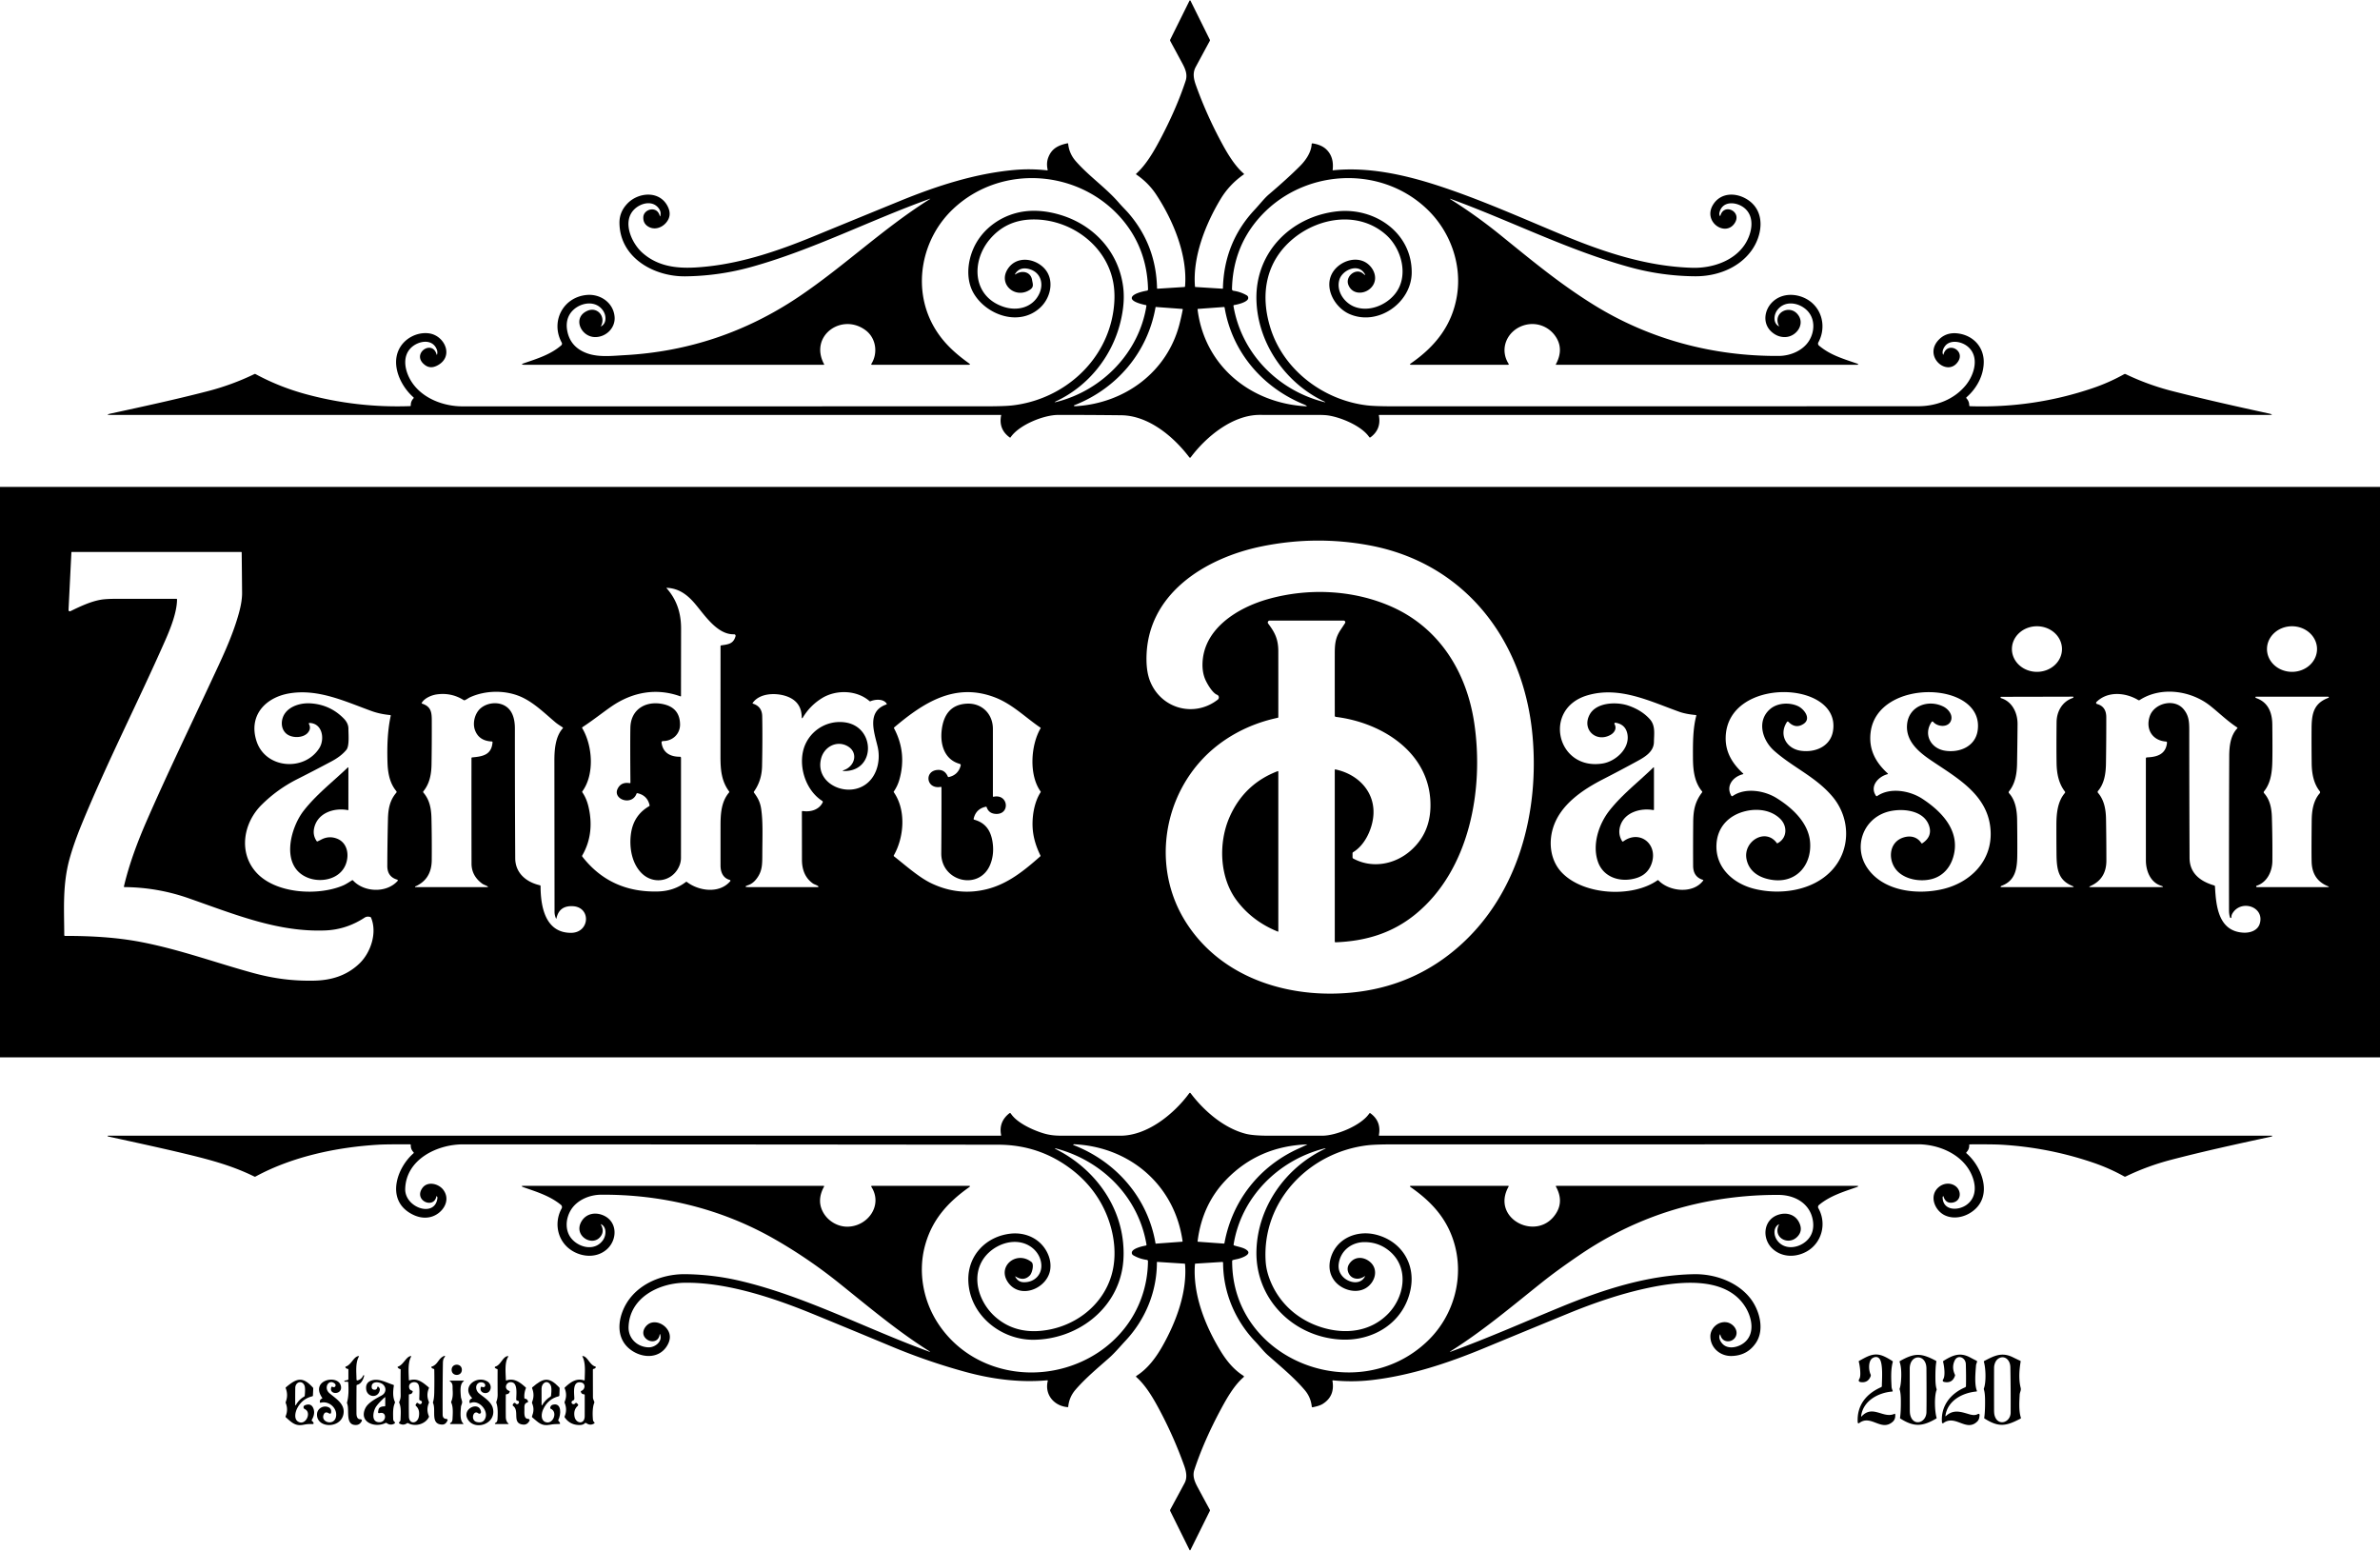
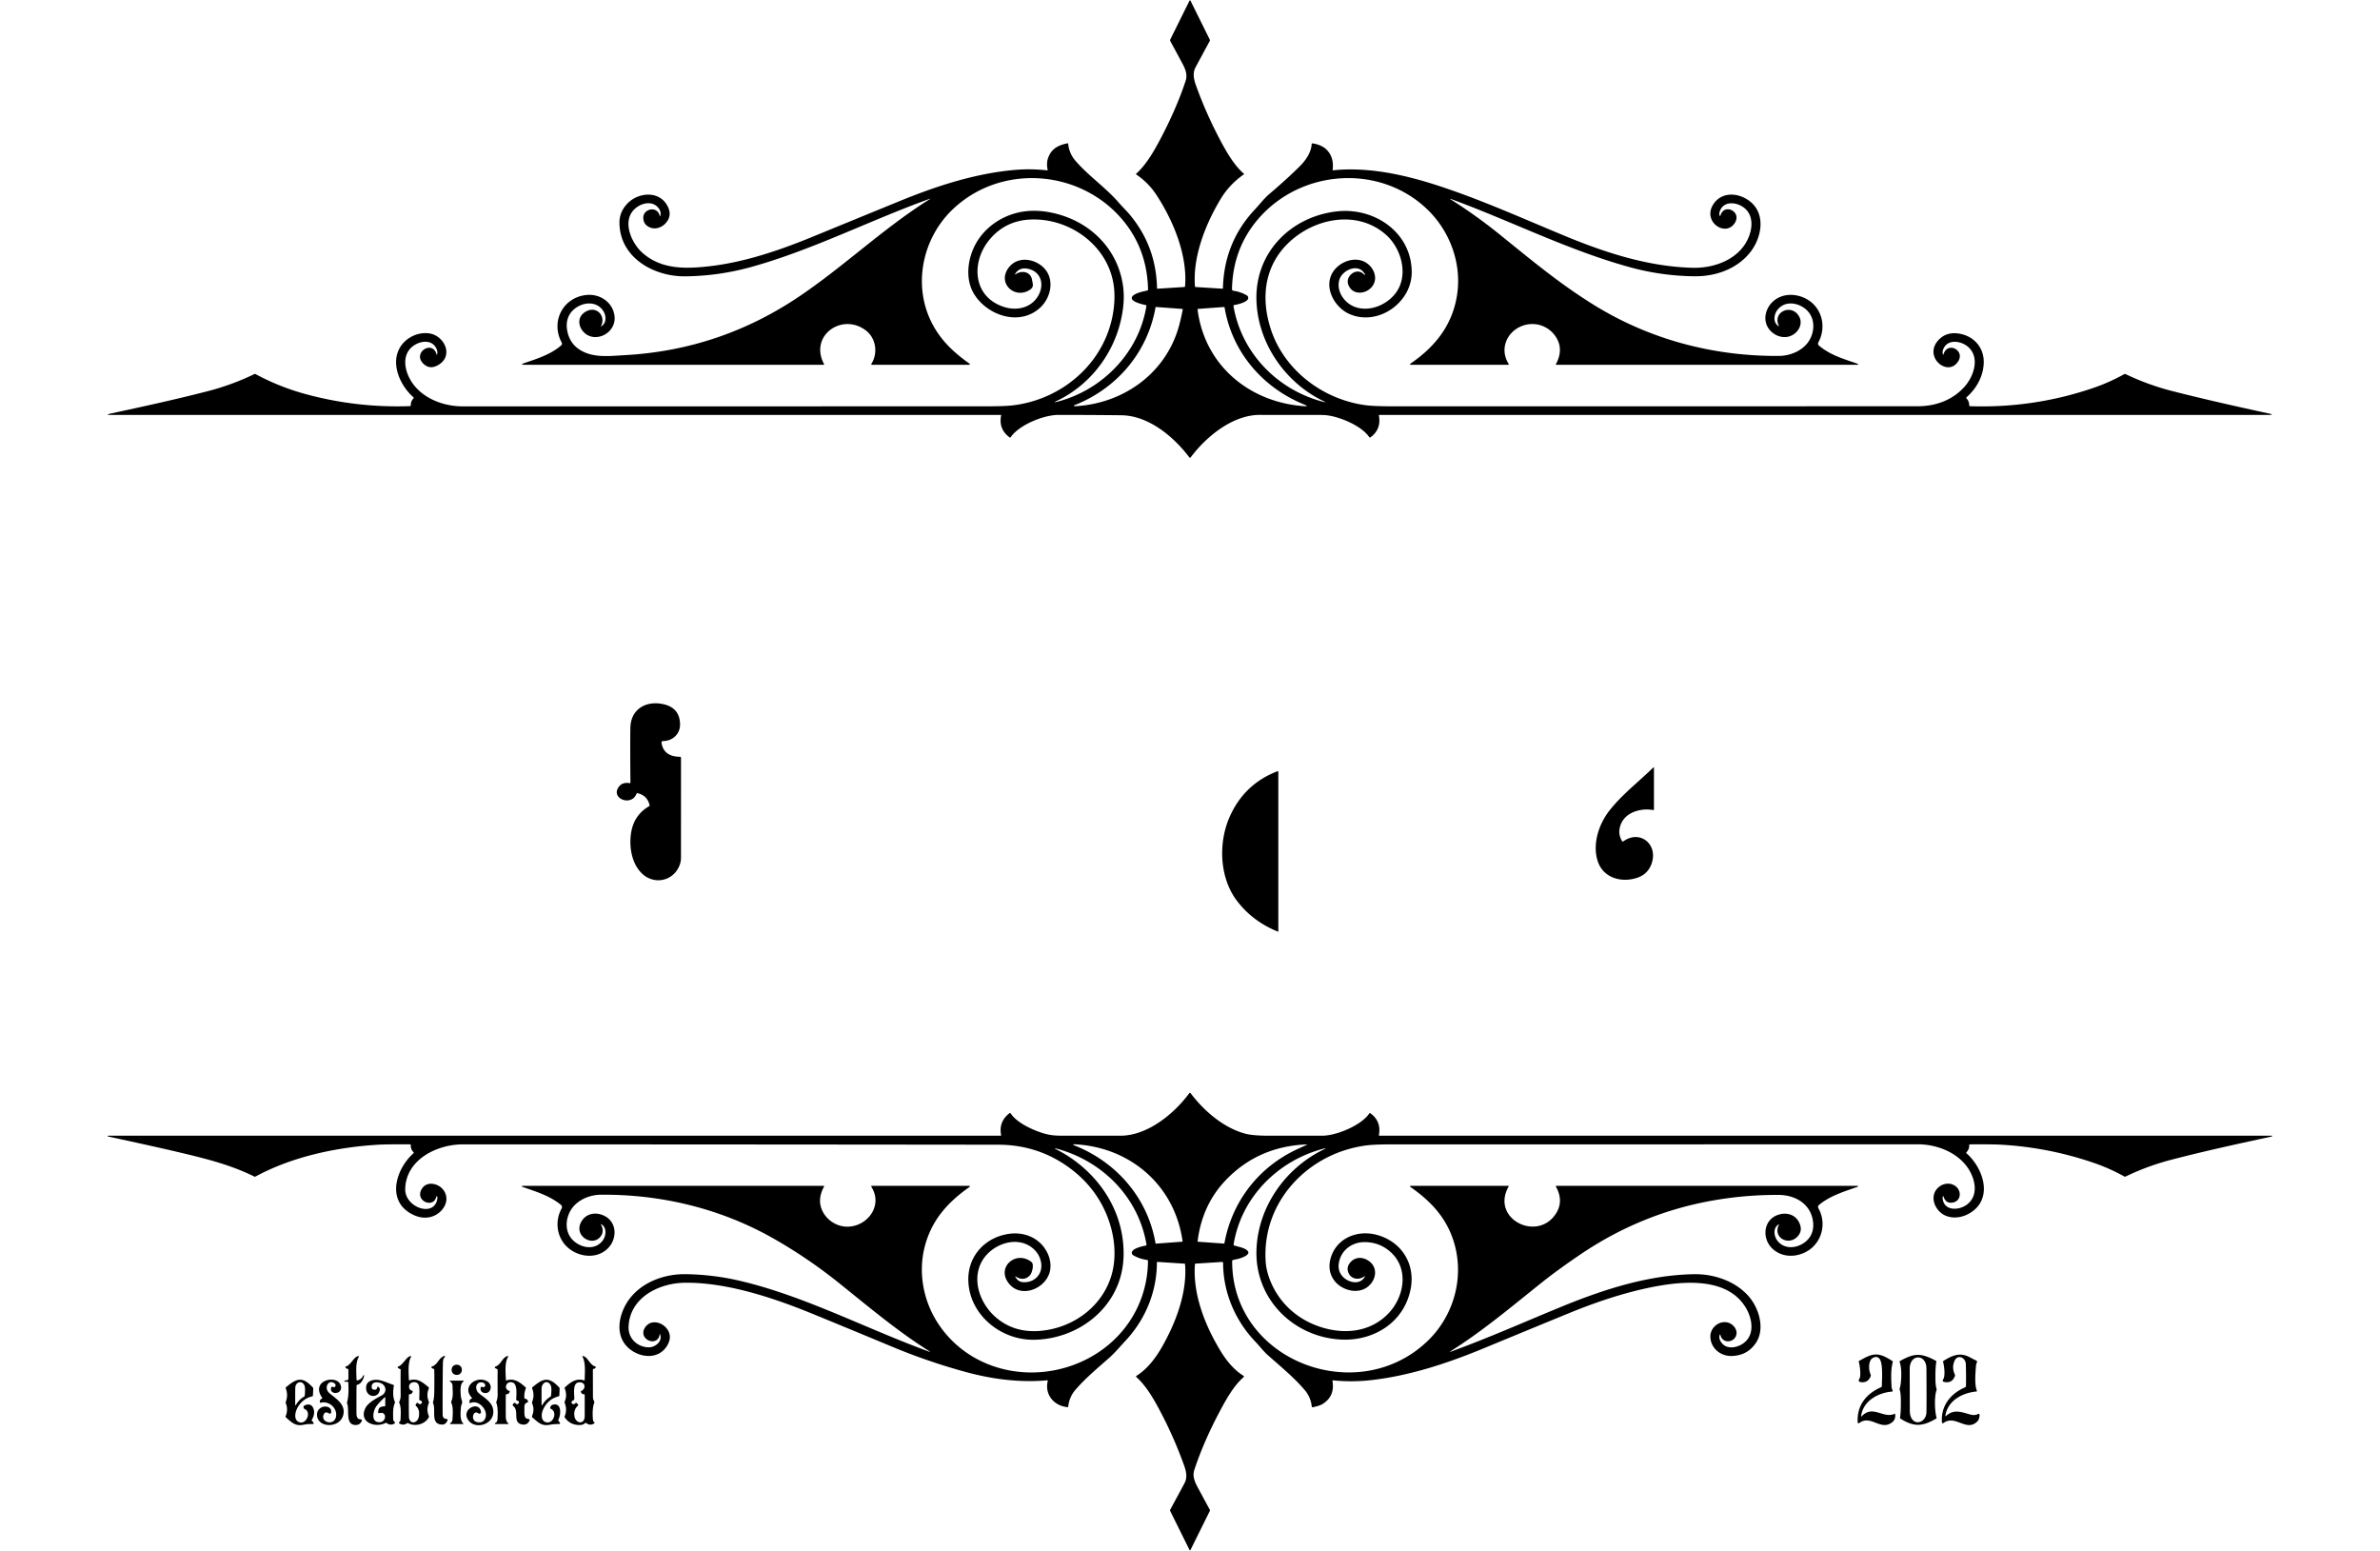
<svg xmlns="http://www.w3.org/2000/svg" version="1.1" viewBox="0.00 0.00 1793.00 1168.00">
  <path fill="#000000" d="   M 1340.20 245.56   C 1335.38 235.78 1347.37 229.60 1353.66 236.08   C 1360.65 243.29 1353.76 253.49 1345.15 253.89   Q 1339.38 254.15 1334.71 250.03   C 1327.53 243.69 1329.09 233.31 1335.52 227.27   C 1344.08 219.22 1358.04 221.26 1365.89 228.85   C 1373.79 236.49 1375.03 248.48 1369.89 257.88   A 1.97 1.96 34.3 0 0 1370.36 260.34   C 1378.71 267.29 1387.29 269.86 1399.70 274.09   Q 1399.94 274.17 1399.81 274.39   Q 1399.71 274.54 1399.63 274.68   Q 1399.58 274.77 1399.48 274.77   L 1172.28 274.77   A 0.21 0.21 0.0 0 1 1172.10 274.46   Q 1177.75 264.03 1173.02 255.28   C 1168.10 246.17 1157.49 241.85 1147.48 245.23   C 1135.24 249.37 1129.38 262.91 1136.58 274.12   A 0.42 0.42 0.0 0 1 1136.23 274.77   L 1063.25 274.77   Q 1061.38 274.77 1062.92 273.70   C 1081.31 260.98 1093.99 245.03 1097.62 222.69   C 1101.45 199.09 1092.62 174.63 1075.65 158.09   C 1039.80 123.15 979.82 127.17 947.40 165.52   Q 928.79 187.53 928.13 217.76   A 1.26 1.26 0.0 0 0 929.22 219.03   Q 934.62 219.78 939.28 222.49   A 2.19 2.19 0.0 0 1 939.84 225.81   C 937.89 228.06 932.48 229.32 929.68 229.81   A 0.54 0.54 0.0 0 0 929.24 230.43   C 935.26 266.05 962.49 293.80 996.97 302.71   Q 999.78 303.44 997.16 302.19   C 968.09 288.28 947.38 258.20 946.55 225.85   C 945.63 189.96 972.68 163.06 1007.26 159.22   C 1035.57 156.07 1063.63 175.20 1063.53 205.25   C 1063.46 228.02 1038.10 245.92 1016.66 236.56   C 1005.10 231.52 996.42 215.55 1004.77 204.03   C 1010.09 196.70 1021.23 192.90 1029.14 197.85   C 1034.56 201.25 1038.09 208.67 1034.49 214.68   C 1030.30 221.68 1019.19 223.03 1015.84 214.68   C 1013.20 208.10 1021.54 201.58 1026.81 206.01   Q 1029.81 208.54 1027.51 205.37   C 1022.45 198.41 1011.35 203.60 1009.13 210.42   C 1006.36 218.97 1012.56 228.19 1020.75 231.20   C 1031.38 235.10 1044.13 230.01 1051.05 221.28   C 1061.61 207.99 1056.01 187.35 1044.15 176.84   C 1024.05 159.04 994.44 163.47 974.83 179.31   C 953.38 196.64 949.10 222.01 957.23 247.51   C 967.23 278.89 997.05 301.40 1029.78 305.34   Q 1035.68 306.06 1049.74 306.06   Q 1247.37 306.09 1445.00 306.00   C 1458.64 306.00 1471.98 301.02 1480.82 290.33   C 1487.58 282.16 1491.61 268.17 1482.00 260.73   C 1477.94 257.58 1471.05 256.01 1466.71 259.28   C 1464.83 260.69 1462.63 264.44 1463.80 266.99   Q 1464.01 267.45 1464.14 266.97   C 1467.02 256.93 1480.52 263.76 1475.26 272.14   C 1467.35 284.72 1447.95 268.28 1461.00 255.51   C 1465.24 251.36 1470.68 250.29 1476.57 251.41   C 1487.28 253.44 1494.63 261.95 1494.48 272.90   C 1494.35 283.06 1489.11 292.62 1481.54 299.21   Q 1481.07 299.62 1481.49 300.08   Q 1483.55 302.33 1483.55 305.37   Q 1483.55 305.95 1484.12 305.97   Q 1531.78 307.59 1576.63 292.36   C 1585.02 289.51 1592.67 286.07 1600.22 281.89   A 1.34 1.32 -46.4 0 1 1601.45 281.85   Q 1618.24 289.91 1636.50 294.58   C 1660.66 300.75 1685.10 306.22 1708.88 311.39   Q 1714.25 312.56 1708.75 312.56   L 1039.26 312.54   Q 1038.71 312.54 1038.81 313.08   Q 1040.72 323.26 1032.55 329.36   Q 1031.92 329.83 1031.47 329.18   C 1025.72 320.76 1009.99 314.26 1000.25 312.90   Q 997.76 312.56 993.23 312.55   Q 971.11 312.54 949.00 312.53   C 928.60 312.52 908.66 328.93 897.03 344.50   A 0.65 0.65 0.0 0 1 895.99 344.50   C 884.16 328.86 865.26 313.03 844.75 312.80   Q 821.00 312.53 797.25 312.55   C 786.30 312.55 767.68 320.05 761.32 329.45   A 0.42 0.42 0.0 0 1 760.73 329.55   Q 752.12 323.36 754.23 312.81   A 0.23 0.22 -84.7 0 0 754.01 312.54   L 83.75 312.56   Q 78.58 312.56 83.63 311.47   C 107.60 306.27 132.32 300.92 156.52 294.66   Q 174.78 289.94 191.63 281.79   Q 192.11 281.57 192.57 281.82   Q 210.49 291.51 230.47 296.92   Q 268.99 307.36 308.94 305.92   Q 309.49 305.90 309.47 305.36   Q 309.39 302.32 311.49 300.11   Q 311.92 299.66 311.45 299.25   C 302.04 291.00 294.49 275.38 300.61 263.07   C 304.69 254.86 314.20 249.93 323.13 251.10   C 335.10 252.67 342.46 268.82 329.21 275.45   Q 324.12 278.00 320.08 274.92   C 309.24 266.68 325.58 255.22 328.90 266.97   Q 329.09 267.64 329.27 266.97   Q 329.78 265.09 329.06 263.26   C 325.73 254.75 315.25 256.78 309.95 261.70   C 302.39 268.73 305.15 280.40 310.50 288.25   C 318.69 300.29 334.25 306.10 348.50 306.10   Q 545.75 306.10 743.00 306.06   Q 757.07 306.06 762.97 305.35   C 801.35 300.79 833.90 271.95 838.96 232.97   Q 840.36 222.20 838.73 213.06   C 833.52 183.95 805.28 164.36 776.83 165.35   Q 757.58 166.01 745.53 180.43   C 731.63 197.05 732.50 223.22 755.98 231.08   C 766.62 234.65 778.28 231.55 783.04 221.05   C 786.71 212.93 783.47 204.31 774.34 202.44   Q 768.17 201.18 764.94 206.04   Q 764.15 207.23 765.34 206.45   C 770.02 203.37 776.51 204.74 777.51 210.81   C 778.01 213.84 779.14 216.07 775.99 218.20   C 764.99 225.64 751.44 214.02 759.40 202.30   C 765.60 193.17 777.89 194.24 785.41 200.84   C 794.91 209.16 792.15 223.71 783.81 231.57   C 768.37 246.12 743.77 237.73 733.81 221.43   C 727.73 211.47 728.62 198.33 733.07 187.82   C 739.92 171.61 756.03 160.77 773.51 159.05   Q 784.97 157.92 797.73 161.55   C 823.52 168.88 842.64 189.26 846.13 216.00   Q 847.71 228.14 844.01 242.97   C 837.63 268.61 819.92 290.70 796.08 302.03   Q 792.95 303.52 796.30 302.66   C 830.52 293.90 858.11 265.53 863.66 230.45   Q 863.75 229.91 863.21 229.80   C 860.66 229.32 852.91 227.49 852.65 224.69   C 852.33 221.23 861.81 219.31 864.10 218.94   A 0.94 0.94 0.0 0 0 864.89 217.99   Q 864.24 188.08 846.17 166.19   C 814.34 127.65 754.63 122.85 717.99 157.46   C 694.49 179.66 687.23 215.86 702.71 244.60   C 709.41 257.03 718.75 265.60 730.07 273.73   Q 731.51 274.77 729.74 274.77   L 656.78 274.77   A 0.42 0.42 0.0 0 1 656.43 274.12   C 661.63 265.91 659.93 254.63 652.16 248.80   C 634.20 235.33 609.29 252.99 620.90 274.45   A 0.22 0.21 -14.6 0 1 620.71 274.77   L 395.26 274.77   Q 391.31 274.77 395.04 273.49   C 404.32 270.30 414.90 267.08 422.82 260.14   A 1.67 1.66 -34.9 0 0 423.19 258.09   C 414.53 242.16 424.25 223.68 442.25 222.17   C 452.52 221.32 462.21 228.19 463.02 238.75   C 463.67 247.25 456.23 254.19 447.98 253.90   C 437.39 253.53 430.95 238.95 442.76 234.02   C 449.97 231.00 456.52 238.31 452.79 245.54   Q 452.54 246.01 453.00 245.75   C 457.08 243.41 456.76 237.77 454.49 234.25   C 449.17 226.01 437.97 227.65 431.80 233.56   C 427.58 237.60 426.26 243.00 427.28 248.83   Q 429.50 261.52 442.31 266.14   C 451.10 269.31 461.51 268.03 470.76 267.52   Q 542.22 263.58 601.78 223.53   C 635.88 200.60 665.49 171.95 700.26 150.15   Q 701.46 149.40 700.13 149.88   C 655.06 166.09 612.56 188.09 566.26 201.02   Q 541.73 207.87 516.26 208.16   C 492.62 208.42 467.00 194.16 466.68 168.00   Q 466.57 159.41 472.99 152.99   C 481.42 144.56 497.52 143.42 503.30 156.06   Q 506.31 162.63 501.68 167.91   C 498.10 171.99 492.26 173.53 487.71 170.25   Q 484.42 167.88 484.65 163.50   C 484.98 157.37 495.07 154.79 497.02 162.54   Q 497.24 163.41 497.47 162.54   Q 498.22 159.61 496.29 156.98   C 491.62 150.59 482.67 152.96 477.89 157.65   C 468.41 166.92 475.88 183.22 483.90 190.36   C 498.09 203.00 516.18 202.59 533.89 200.62   C 560.71 197.64 587.23 188.59 612.48 178.22   Q 645.35 164.72 678.24 151.28   C 705.54 140.13 734.36 130.74 763.87 128.05   Q 776.44 126.91 788.92 128.34   A 0.33 0.33 0.0 0 0 789.28 127.94   Q 788.14 122.93 789.69 118.75   C 792.28 111.78 797.36 109.41 804.18 107.93   A 0.44 0.44 0.0 0 1 804.71 108.31   Q 805.47 115.70 810.40 121.35   C 820.42 132.83 833.13 141.36 842.99 152.81   C 845.30 155.49 848.22 158.33 850.16 160.56   Q 871.00 184.72 871.66 217.13   A 0.36 0.35 -1.5 0 0 872.04 217.48   L 892.27 216.18   Q 892.73 216.15 892.77 215.70   C 894.72 192.14 883.85 166.07 871.11 146.68   Q 865.20 137.68 856.00 131.42   A 0.35 0.34 41.2 0 1 855.96 130.88   C 863.48 124.06 869.17 114.20 873.88 105.31   Q 886.27 81.93 893.20 60.92   C 894.69 56.39 893.22 52.39 890.81 47.90   Q 886.25 39.41 881.68 30.98   A 1.36 1.35 43.9 0 1 881.65 29.73   L 896.10 0.57   A 0.44 0.44 0.0 0 1 896.89 0.57   L 911.40 29.85   A 1.10 1.10 0.0 0 1 911.38 30.86   Q 906.06 40.69 900.77 50.50   C 898.43 54.87 899.18 59.25 900.95 64.19   Q 908.66 85.65 919.39 105.79   C 923.95 114.37 929.67 124.45 937.09 130.86   A 0.32 0.32 0.0 0 1 937.06 131.36   Q 926.16 138.92 919.48 150.06   C 908.49 168.35 898.35 193.16 900.26 215.91   Q 900.28 216.16 900.53 216.18   L 921.03 217.48   A 0.26 0.26 0.0 0 0 921.30 217.23   Q 922.15 182.60 945.23 157.95   C 948.91 154.03 952.53 149.32 955.80 146.54   Q 969.92 134.53 979.35 125.10   C 983.39 121.07 987.79 115.05 988.15 108.69   Q 988.19 107.90 988.98 108.02   C 992.62 108.61 996.27 109.84 998.98 112.34   Q 1005.20 118.11 1003.95 128.14   A 0.14 0.14 0.0 0 0 1004.10 128.30   C 1030.79 125.55 1058.01 131.58 1083.23 139.78   C 1115.72 150.36 1147.13 164.55 1178.68 177.61   C 1210.72 190.87 1241.96 200.72 1274.74 201.72   C 1289.47 202.17 1306.04 196.88 1314.44 184.22   C 1319.77 176.18 1322.54 163.48 1314.10 156.64   C 1308.34 151.97 1297.51 150.86 1295.36 160.24   Q 1295.08 161.44 1295.59 162.45   Q 1295.91 163.09 1296.10 162.40   C 1298.76 152.84 1312.36 159.28 1306.99 167.87   C 1300.05 178.98 1282.32 167.04 1290.72 153.93   C 1296.40 145.07 1307.57 144.82 1316.17 150.16   C 1330.61 159.12 1327.85 177.80 1318.95 189.50   C 1309.17 202.37 1292.81 208.23 1276.99 208.11   Q 1252.05 207.91 1227.98 201.31   C 1181.36 188.51 1138.49 166.51 1093.24 149.98   Q 1091.53 149.35 1093.07 150.33   Q 1112.41 162.51 1130.82 177.44   C 1155.37 197.33 1175.28 213.81 1200.17 229.32   C 1242.35 255.60 1290.59 268.43 1340.16 268.11   C 1348.85 268.05 1358.19 264.13 1362.84 256.74   C 1367.33 249.60 1367.60 239.51 1360.88 233.37   C 1354.81 227.81 1344.62 226.17 1339.01 233.49   C 1336.28 237.05 1335.60 243.18 1340.02 245.73   Q 1340.39 245.94 1340.20 245.56   Z   M 870.68 231.23   A 0.10 0.09 6.0 0 0 870.57 231.31   C 864.67 265.38 841.36 292.71 809.38 305.25   Q 808.49 305.60 809.48 305.91   Q 809.80 306.01 810.99 305.94   C 847.49 303.54 879.25 280.25 888.56 244.21   Q 890.00 238.64 891.02 233.24   Q 891.12 232.74 890.60 232.70   L 870.68 231.23   Z   M 982.67 304.77   C 951.44 292.15 928.27 265.44 922.58 231.73   Q 922.50 231.23 921.99 231.26   L 902.61 232.68   Q 902.15 232.71 902.21 233.18   C 907.52 275.60 942.06 303.83 984.19 306.07   Q 984.76 306.10 984.33 305.73   Q 983.73 305.20 982.67 304.77   Z" />
-   <path fill="#000000" d="   M 0.00 366.77   L 1793.00 366.77   L 1793.00 796.46   L 0.00 796.46   L 0.00 366.77   Z   M 1006.15 709.80   A 0.56 0.56 0.0 0 1 1005.57 709.24   L 1005.56 580.00   Q 1005.56 579.48 1006.07 579.59   C 1024.00 583.37 1037.22 597.76 1034.37 616.74   C 1032.99 626.01 1027.82 636.85 1019.42 641.91   Q 1018.95 642.19 1018.95 642.74   L 1018.96 645.86   A 0.96 0.95 -75.9 0 0 1019.46 646.70   C 1033.67 654.44 1050.80 651.22 1062.68 640.79   Q 1077.30 627.95 1077.66 607.58   C 1078.37 567.79 1041.95 544.38 1006.36 540.01   A 0.89 0.89 0.0 0 1 1005.58 539.13   Q 1005.54 515.79 1005.56 492.15   C 1005.57 484.64 1006.20 480.04 1010.06 474.29   Q 1011.65 471.92 1013.30 469.38   A 1.24 1.24 0.0 0 0 1012.26 467.47   L 956.51 467.47   A 1.41 1.41 0.0 0 0 955.39 469.73   C 960.65 476.66 963.02 481.72 963.03 490.69   Q 963.06 515.47 963.04 540.17   A 0.54 0.53 -6.0 0 1 962.61 540.69   C 940.16 545.40 919.06 556.81 903.87 574.01   C 874.86 606.86 869.37 656.15 893.02 694.03   C 920.78 738.52 975.10 753.68 1024.50 746.95   Q 1067.45 741.11 1099.68 712.41   C 1143.95 673.01 1159.79 611.56 1154.53 554.00   C 1147.96 482.17 1103.64 424.11 1031.45 410.75   Q 991.23 403.31 950.76 411.52   C 908.00 420.19 863.29 447.56 863.72 497.02   Q 863.80 506.56 866.46 513.20   C 874.79 533.93 899.71 540.74 917.40 527.03   A 2.15 2.14 -53.5 0 0 916.85 523.33   C 913.29 521.97 908.93 514.34 907.64 510.94   Q 905.75 505.97 905.92 499.86   C 906.64 473.35 932.72 457.69 955.09 451.34   C 985.20 442.79 1019.03 444.13 1047.98 456.83   C 1084.36 472.80 1105.04 506.29 1110.70 545.00   C 1118.01 594.93 1107.13 655.10 1066.67 688.41   C 1048.99 702.96 1028.88 708.93 1006.15 709.80   Z   M 93.38 667.63   C 97.34 650.80 103.61 634.12 110.52 618.29   C 125.80 583.31 142.42 548.98 158.53 514.39   C 166.49 497.27 175.07 479.87 180.05 461.60   Q 182.43 452.90 182.38 446.50   Q 182.25 431.34 182.08 416.16   A 0.36 0.36 0.0 0 0 181.72 415.80   L 54.00 415.80   A 0.21 0.21 0.0 0 0 53.79 416.00   L 51.65 459.03   Q 51.55 461.12 53.43 460.20   C 60.38 456.81 68.17 453.13 75.80 451.78   Q 79.79 451.07 87.74 451.07   Q 110.29 451.08 132.87 451.08   Q 133.38 451.08 133.37 451.59   C 133.30 461.25 128.43 473.43 124.54 482.26   C 104.04 528.77 80.78 573.96 61.49 621.01   Q 55.73 635.03 52.52 646.50   C 46.96 666.36 48.35 684.91 48.41 704.42   A 0.57 0.57 0.0 0 0 48.98 704.99   C 68.12 704.98 87.37 705.98 106.10 709.57   C 135.50 715.21 163.22 725.43 190.60 732.89   C 206.42 737.20 220.91 739.03 236.75 738.69   C 249.75 738.41 261.41 734.84 270.90 725.66   C 279.13 717.70 284.37 702.87 279.55 691.29   Q 279.37 690.86 278.92 690.73   Q 276.48 690.05 274.71 691.21   Q 260.86 700.27 245.00 700.87   C 209.64 702.23 177.68 689.10 142.25 676.67   Q 118.77 668.44 93.84 668.22   Q 93.24 668.21 93.38 667.63   Z   M 512.64 524.56   C 494.54 518.00 476.60 521.26 460.80 532.05   C 454.84 536.12 446.88 542.46 438.85 547.72   Q 438.36 548.05 438.66 548.56   C 446.33 561.39 448.13 583.09 438.76 596.05   Q 438.47 596.46 438.75 596.88   Q 441.82 601.32 443.30 607.51   C 446.39 620.41 445.22 633.04 438.67 644.34   Q 438.38 644.85 438.74 645.31   Q 459.86 672.39 495.51 671.53   Q 507.76 671.23 516.71 664.37   Q 517.10 664.06 517.50 664.37   C 526.41 671.19 541.94 673.45 550.14 663.78   A 0.60 0.59 27.4 0 0 549.83 662.82   C 544.73 661.50 542.82 656.96 542.82 652.00   Q 542.80 636.88 542.82 621.75   C 542.83 613.12 543.34 603.86 549.23 596.98   Q 549.59 596.55 549.26 596.11   C 543.51 588.38 542.78 579.79 542.78 570.00   Q 542.80 528.38 542.82 486.74   Q 542.82 486.21 543.34 486.14   C 548.60 485.36 552.49 485.09 554.13 479.22   A 1.14 1.13 6.9 0 0 553.00 477.78   C 540.54 478.22 530.97 463.56 523.88 455.12   C 517.93 448.02 511.40 443.10 502.17 442.79   A 0.11 0.11 0.0 0 0 502.09 442.97   C 510.00 451.81 513.12 462.06 513.10 473.50   Q 513.05 498.87 513.03 524.29   A 0.29 0.29 0.0 0 1 512.64 524.56   Z   M 1553.42 488.943   A 18.86 17.17 0.1 0 0 1534.59 471.74   A 18.86 17.17 0.1 0 0 1515.7 488.877   A 18.86 17.17 0.1 0 0 1534.53 506.08   A 18.86 17.17 0.1 0 0 1553.42 488.943   Z   M 1745.56 488.943   A 18.85 17.17 0.1 0 0 1726.74 471.74   A 18.85 17.17 0.1 0 0 1707.86 488.877   A 18.85 17.17 0.1 0 0 1726.68 506.08   A 18.85 17.17 0.1 0 0 1745.56 488.943   Z   M 418.82 691.72   Q 417.77 689.40 417.77 686.75   Q 417.71 629.87 417.65 573.00   C 417.64 564.99 418.33 554.92 423.96 548.64   Q 424.32 548.24 423.88 547.93   C 422.04 546.65 420.01 545.45 418.37 544.06   C 410.52 537.42 402.70 529.73 393.58 525.38   C 381.54 519.65 366.03 519.77 354.03 525.28   C 353.00 525.75 351.54 526.88 350.18 527.41   Q 349.69 527.60 349.25 527.32   Q 339.97 521.52 328.97 523.08   C 325.14 523.62 319.79 525.86 317.77 529.39   Q 317.50 529.86 318.01 530.03   C 325.78 532.57 325.27 537.88 325.29 545.70   Q 325.34 560.73 325.10 575.75   C 324.98 583.06 323.73 590.19 318.99 596.01   A 0.83 0.82 -45.9 0 0 319.00 597.07   C 323.55 602.36 324.87 608.78 325.04 616.25   Q 325.40 632.13 325.26 647.99   Q 325.13 662.22 313.07 667.64   Q 312.73 667.59 312.68 667.91   Q 312.64 668.22 312.95 668.22   L 367.05 668.22   Q 368.17 668.22 367.22 667.62   C 366.01 666.84 364.38 666.45 363.25 665.61   Q 355.24 659.70 355.23 650.49   Q 355.16 610.82 355.19 571.12   Q 355.19 570.58 355.73 570.53   C 363.73 569.81 370.30 568.66 371.06 559.11   A 0.54 0.54 0.0 0 0 370.54 558.53   Q 360.70 558.10 357.77 549.79   C 355.86 544.39 357.82 536.96 362.32 533.32   C 366.92 529.59 373.92 528.60 379.28 531.07   C 386.24 534.27 387.90 541.90 387.90 548.75   Q 387.88 597.62 388.15 646.50   C 388.21 657.68 396.50 664.51 406.73 666.84   A 0.66 0.65 -84.0 0 1 407.24 667.48   C 407.28 682.46 410.54 702.67 430.14 702.68   C 444.40 702.68 445.55 683.31 431.50 682.60   Q 421.32 682.09 419.23 691.68   Q 419.09 692.32 418.82 691.72   Z   M 1681.06 690.92   A 0.53 0.52 33.3 0 1 1680.04 691.13   Q 1679.26 688.86 1679.25 685.75   Q 1679.17 627.75 1679.41 569.75   C 1679.44 562.51 1680.20 554.20 1685.47 548.66   A 0.46 0.46 0.0 0 0 1685.39 547.96   C 1678.01 543.15 1671.26 536.52 1664.97 531.57   C 1650.54 520.19 1628.08 516.85 1611.91 527.35   A 0.92 0.91 43.5 0 1 1610.93 527.37   C 1601.46 521.65 1587.91 520.34 1579.40 528.78   A 0.91 0.91 0.0 0 0 1579.80 530.30   Q 1586.78 532.15 1586.79 540.25   Q 1586.82 557.75 1586.55 575.25   C 1586.44 582.48 1585.38 590.17 1580.55 595.82   A 1.07 1.06 45.2 0 0 1580.55 597.21   C 1585.09 602.52 1586.47 609.31 1586.60 617.00   Q 1586.86 632.63 1586.87 648.24   Q 1586.87 662.09 1574.84 667.42   Q 1573.04 668.22 1575.01 668.22   L 1627.69 668.22   Q 1631.27 668.22 1627.87 667.12   C 1620.04 664.59 1616.63 655.96 1616.63 648.08   Q 1616.61 609.45 1616.62 571.41   Q 1616.62 570.54 1617.49 570.51   C 1625.22 570.22 1631.68 568.09 1632.54 559.47   A 0.80 0.79 -85.1 0 0 1631.81 558.59   C 1621.19 557.81 1616.26 548.94 1619.59 539.39   C 1622.99 529.65 1638.16 525.74 1645.16 534.37   C 1649.72 540.00 1649.29 545.33 1649.30 554.07   Q 1649.33 600.16 1649.53 646.25   C 1649.58 657.90 1657.73 663.94 1668.06 666.97   Q 1668.65 667.15 1668.68 667.76   C 1669.46 682.25 1671.13 701.52 1690.07 702.54   C 1695.25 702.82 1700.88 700.93 1702.43 695.72   C 1706.03 683.65 1690.09 677.75 1682.86 686.59   Q 1680.91 688.99 1681.06 690.92   Z   M 266.00 663.26   C 274.29 672.20 291.16 672.91 299.54 663.58   A 0.59 0.59 0.0 0 0 299.27 662.62   Q 291.75 660.47 291.78 652.25   Q 291.84 634.50 292.28 616.76   C 292.47 608.91 293.83 602.63 298.55 597.14   A 0.96 0.96 0.0 0 0 298.56 595.90   C 293.69 590.10 292.18 582.40 291.93 574.50   C 291.56 562.76 291.87 550.74 294.35 539.24   Q 294.47 538.69 293.90 538.63   Q 286.22 537.89 279.96 535.62   C 260.10 528.43 239.77 518.65 218.00 522.30   C 199.91 525.33 187.05 539.04 193.25 558.25   C 199.96 579.07 229.25 581.41 240.57 563.52   C 244.79 556.86 243.01 544.85 233.16 544.57   A 0.50 0.50 0.0 0 0 232.71 545.31   Q 234.59 548.80 231.91 551.95   C 228.38 556.09 219.57 556.28 215.40 552.38   C 211.03 548.29 211.62 541.15 215.12 536.75   C 219.34 531.43 227.27 529.38 234.00 529.82   Q 248.75 530.78 258.99 541.25   Q 262.51 544.86 262.49 548.99   C 262.46 552.73 263.36 561.81 260.99 564.76   Q 257.12 569.57 249.75 573.51   Q 236.92 580.35 223.95 586.90   Q 208.94 594.47 197.05 606.28   C 183.46 619.80 179.59 641.60 192.57 656.64   C 206.92 673.28 239.37 675.09 258.41 667.02   C 260.63 666.08 262.92 664.53 265.14 663.14   Q 265.62 662.85 266.00 663.26   Z   M 604.00 540.11   Q 603.76 527.92 591.58 524.16   C 583.83 521.77 572.23 522.17 567.08 529.44   Q 566.77 529.89 567.28 530.05   Q 574.08 532.22 574.22 539.50   Q 574.54 556.16 574.11 577.12   Q 573.90 587.98 568.04 596.22   Q 567.72 596.67 568.06 597.12   C 570.73 600.69 572.65 604.03 573.43 609.25   C 574.84 618.77 574.37 629.14 574.30 642.81   C 574.26 650.20 574.41 654.98 571.17 660.19   Q 568.03 665.23 563.85 666.68   Q 559.38 668.22 564.00 668.22   L 616.23 668.22   A 0.36 0.36 0.0 0 0 616.46 667.59   C 615.39 666.68 613.41 666.18 612.52 665.56   C 606.45 661.35 604.17 654.88 604.16 647.63   Q 604.13 629.45 604.11 611.43   A 0.52 0.52 0.0 0 1 604.71 610.92   C 610.55 611.81 616.93 610.10 619.76 604.48   A 0.92 0.91 -60.5 0 0 619.44 603.30   C 607.65 595.74 601.98 579.40 604.96 566.01   C 608.14 551.68 622.05 541.94 636.92 544.19   C 659.57 547.63 659.83 580.90 636.04 580.80   Q 633.84 580.79 635.91 580.04   C 644.35 576.96 646.79 566.43 638.16 561.86   C 630.24 557.66 620.94 562.50 618.62 571.28   C 614.12 588.38 633.61 599.10 647.97 593.17   C 659.91 588.24 663.89 574.08 661.18 562.50   C 658.66 551.73 652.64 535.95 667.68 530.68   Q 668.29 530.47 667.93 529.94   C 665.40 526.22 659.35 526.75 655.84 528.21   Q 655.38 528.40 655.01 528.07   C 645.31 519.69 629.79 519.35 619.13 525.97   Q 610.28 531.48 604.93 540.36   Q 604.03 541.84 604.00 540.11   Z   M 778.12 625.63   C 777.21 616.81 778.72 604.82 783.97 596.77   A 0.53 0.52 43.3 0 0 783.95 596.18   C 775.05 583.85 776.50 561.24 783.96 548.57   Q 784.12 548.30 783.85 548.12   C 772.55 540.50 762.85 530.48 749.67 525.38   C 719.53 513.75 695.75 529.28 673.70 547.89   Q 673.33 548.21 673.56 548.65   Q 683.24 566.93 677.62 587.07   Q 676.23 592.03 673.38 596.18   Q 673.17 596.48 673.38 596.79   C 682.86 610.48 681.00 630.89 673.40 644.26   Q 673.13 644.74 673.57 645.09   C 682.51 652.12 692.36 660.97 701.81 665.44   Q 722.19 675.08 743.38 669.80   C 759.22 665.86 771.56 655.80 783.64 645.12   Q 784.01 644.79 783.79 644.35   Q 779.06 634.73 778.12 625.63   Z   M 1249.49 663.23   C 1257.59 671.59 1275.46 673.59 1283.10 663.31   Q 1283.40 662.91 1282.92 662.76   Q 1275.59 660.54 1275.54 652.25   Q 1275.44 635.75 1275.60 619.25   C 1275.68 610.36 1276.94 603.90 1282.25 596.94   Q 1282.59 596.49 1282.23 596.06   C 1276.35 588.97 1275.45 579.78 1275.41 570.75   C 1275.36 560.55 1275.28 549.10 1277.90 539.19   Q 1278.04 538.66 1277.49 538.61   Q 1270.01 537.91 1265.11 536.16   C 1242.94 528.23 1219.95 516.62 1195.78 523.81   C 1161.74 533.93 1172.89 580.80 1207.49 575.09   C 1217.06 573.51 1227.87 563.98 1226.08 553.27   Q 1224.82 545.67 1217.07 544.40   A 0.72 0.72 0.0 0 0 1216.32 545.47   C 1218.17 548.70 1216.30 551.86 1213.33 553.54   C 1202.60 559.62 1191.49 549.63 1197.58 538.29   C 1202.56 529.00 1217.81 528.46 1226.73 531.51   Q 1237.01 535.04 1243.06 541.91   C 1247.28 546.70 1246.08 553.14 1246.01 558.86   C 1245.93 566.15 1239.43 570.07 1233.58 573.27   Q 1220.79 580.26 1207.81 586.91   C 1192.21 594.91 1175.23 606.22 1169.90 624.02   C 1166.49 635.42 1168.22 648.43 1176.55 657.20   C 1192.89 674.40 1229.63 676.41 1248.61 663.15   Q 1249.09 662.81 1249.49 663.23   Z   M 1313.14 582.57   Q 1313.65 583.04 1312.98 583.21   C 1305.66 585.07 1299.95 591.98 1304.29 599.40   A 0.72 0.72 0.0 0 0 1305.32 599.63   C 1314.80 593.04 1329.27 595.49 1338.39 601.16   C 1350.35 608.58 1362.49 619.85 1363.65 634.37   C 1364.99 651.09 1353.79 665.15 1335.73 662.87   C 1326.34 661.68 1317.74 657.13 1315.75 647.12   C 1313.11 633.77 1330.09 623.23 1338.65 635.15   Q 1338.79 635.35 1339.01 635.24   C 1346.58 631.41 1346.72 622.16 1341.04 616.69   C 1334.23 610.12 1324.08 608.83 1314.94 611.03   C 1302.44 614.04 1293.73 622.99 1293.12 636.22   C 1292.31 653.73 1305.90 665.64 1321.71 669.54   C 1341.29 674.36 1365.38 671.02 1379.69 655.95   C 1394.43 640.43 1394.28 616.47 1380.59 600.14   C 1368.06 585.18 1350.77 578.14 1336.53 565.48   C 1327.71 557.63 1323.24 543.16 1333.41 534.23   C 1338.92 529.40 1348.01 528.89 1354.52 531.90   C 1358.98 533.97 1364.81 541.21 1358.78 545.25   Q 1352.74 549.28 1347.33 543.73   A 0.70 0.70 0.0 0 0 1346.24 543.83   C 1339.87 553.40 1345.75 563.88 1356.52 565.50   C 1367.19 567.09 1378.90 562.51 1380.89 550.73   C 1387.36 512.37 1301.11 509.15 1300.06 555.46   C 1299.81 566.68 1305.20 575.25 1313.14 582.57   Z   M 1422.08 582.54   Q 1422.60 583.01 1421.93 583.19   C 1414.87 585.06 1408.34 592.40 1413.34 599.49   A 0.62 0.62 0.0 0 0 1414.19 599.64   C 1424.02 592.87 1438.86 595.60 1448.13 601.64   C 1463.26 611.51 1477.47 626.54 1471.32 646.15   C 1468.89 653.91 1463.53 659.84 1455.76 662.04   C 1447.76 664.30 1436.80 662.94 1430.25 656.99   C 1421.90 649.42 1422.25 634.10 1434.52 630.69   C 1439.61 629.27 1444.49 630.53 1447.41 635.02   Q 1447.74 635.52 1448.25 635.19   Q 1455.98 630.06 1453.29 622.01   C 1449.05 609.34 1430.72 608.46 1420.50 611.99   C 1403.09 618.00 1396.30 638.44 1406.74 653.77   C 1418.90 671.64 1444.88 674.26 1463.98 669.63   C 1484.47 664.67 1500.62 648.63 1499.67 626.45   C 1498.50 598.86 1474.40 586.12 1454.27 572.41   C 1445.22 566.25 1435.69 558.10 1436.70 545.86   C 1437.84 531.94 1452.46 526.53 1464.00 532.21   C 1467.65 534.01 1471.19 538.22 1469.90 542.48   C 1468.14 548.30 1459.67 547.70 1456.35 543.72   A 0.70 0.70 0.0 0 0 1455.24 543.77   C 1448.82 553.06 1454.50 563.64 1465.02 565.43   C 1475.97 567.29 1488.15 562.46 1489.90 550.25   C 1495.28 512.82 1414.51 510.28 1409.28 551.50   C 1407.65 564.28 1412.81 574.09 1422.08 582.54   Z   M 1507.84 667.27   Q 1507.50 667.39 1507.24 667.76   A 0.29 0.29 0.0 0 0 1507.48 668.22   L 1561.02 668.22   Q 1563.30 668.22 1561.19 667.35   C 1550.43 662.95 1549.40 654.52 1549.29 643.06   Q 1549.19 632.41 1549.21 621.75   C 1549.22 613.38 1549.88 603.97 1555.59 597.35   A 0.88 0.87 46.7 0 0 1555.62 596.24   C 1550.84 590.06 1549.46 582.47 1549.34 574.74   Q 1549.16 562.81 1549.35 544.00   C 1549.43 535.94 1553.53 528.58 1561.39 525.81   Q 1561.82 525.66 1561.99 525.38   A 0.41 0.40 15.5 0 0 1561.64 524.77   Q 1534.62 524.84 1507.50 524.89   Q 1507.16 524.89 1507.16 525.35   Q 1507.17 525.79 1507.58 525.91   C 1515.95 528.50 1520.02 537.01 1519.95 545.50   Q 1519.84 560.38 1519.57 575.25   C 1519.44 582.64 1518.28 590.20 1513.51 596.09   A 1.10 1.09 43.3 0 0 1513.56 597.52   C 1518.23 602.67 1519.50 610.01 1519.62 617.50   Q 1519.81 629.94 1519.76 642.37   C 1519.71 652.77 1519.24 663.12 1507.84 667.27   Z   M 1711.92 648.50   C 1711.85 656.56 1707.86 664.66 1700.08 667.20   A 0.52 0.52 0.0 0 0 1700.24 668.22   L 1753.51 668.22   Q 1755.38 668.22 1753.64 667.51   Q 1741.89 662.71 1741.50 649.24   Q 1741.29 642.00 1741.55 618.00   C 1741.62 610.81 1742.72 603.13 1747.61 597.54   A 1.17 1.17 0.0 0 0 1747.64 596.05   C 1743.04 590.28 1741.62 582.78 1741.53 575.00   Q 1741.37 561.92 1741.45 548.85   C 1741.52 538.05 1742.80 529.78 1754.26 525.61   A 0.30 0.30 0.0 0 0 1754.36 525.11   L 1754.11 524.86   Q 1754.05 524.81 1753.98 524.81   L 1699.50 524.81   A 0.38 0.35 81.8 0 0 1699.17 525.29   Q 1699.20 525.42 1699.36 525.61   Q 1699.47 525.74 1699.66 525.81   C 1708.67 528.94 1711.77 536.62 1711.87 545.75   Q 1712.14 570.26 1711.76 576.75   C 1711.36 583.72 1710.10 590.59 1705.62 596.14   A 1.00 1.00 0.0 0 0 1705.65 597.45   C 1710.15 602.42 1711.35 608.98 1711.55 615.51   Q 1712.06 632.00 1711.92 648.50   Z" />
  <path fill="#000000" d="   M 474.94 589.48   Q 474.68 559.14 474.91 548.13   C 475.23 533.40 487.84 527.20 500.94 530.73   Q 512.08 533.74 512.32 545.50   C 512.48 553.01 506.57 558.25 499.42 558.21   A 1.03 1.03 0.0 0 0 498.39 559.37   C 499.35 567.13 505.14 570.10 512.25 570.03   A 0.80 0.79 -90.0 0 1 513.04 570.83   Q 513.05 608.48 513.02 646.25   Q 513.01 650.49 510.64 654.53   C 504.83 664.42 491.87 665.88 483.69 658.04   C 475.73 650.40 473.82 637.65 475.46 627.26   Q 477.55 613.95 489.03 607.29   Q 489.48 607.02 489.36 606.51   Q 487.67 599.14 480.24 597.50   Q 479.71 597.39 479.52 597.89   C 475.95 607.33 461.35 602.05 465.33 594.09   Q 467.97 588.82 474.41 589.93   Q 474.94 590.02 474.94 589.48   Z" />
-   <path fill="#000000" d="   M 708.67 592.74   C 697.74 594.70 696.07 580.72 706.27 579.97   Q 711.75 579.57 714.06 584.97   Q 714.26 585.43 714.75 585.33   Q 721.80 583.79 723.71 576.79   Q 724.01 575.68 722.90 575.36   C 711.16 572.03 708.04 560.20 709.54 549.21   C 711.03 538.21 716.43 530.71 728.26 530.05   C 739.65 529.41 748.00 537.73 748.01 549.00   Q 748.02 574.38 748.01 599.81   A 0.38 0.38 0.0 0 0 748.47 600.18   C 759.71 597.73 761.27 613.60 750.25 613.09   Q 744.96 612.84 743.32 608.05   Q 743.16 607.59 742.68 607.69   Q 735.23 609.28 733.51 616.74   A 0.59 0.58 14.3 0 0 733.93 617.44   C 741.94 619.63 746.07 625.00 747.57 633.21   Q 749.29 642.66 746.20 650.75   C 738.36 671.29 708.94 664.39 709.12 642.75   Q 709.32 618.00 709.27 593.24   Q 709.27 592.63 708.67 592.74   Z" />
-   <path fill="#000000" d="   M 239.30 633.75   Q 240.62 633.17 241.87 632.50   Q 247.56 629.45 253.50 631.57   C 261.28 634.34 263.30 642.99 260.70 650.49   C 256.60 662.35 241.96 665.21 231.83 661.13   C 211.09 652.80 218.51 624.00 228.63 610.89   C 238.10 598.63 250.92 588.74 262.06 578.07   A 0.24 0.24 0.0 0 1 262.47 578.24   L 262.46 609.95   A 0.30 0.29 -84.4 0 1 262.11 610.24   C 251.73 608.26 239.26 612.25 236.68 623.73   Q 235.48 629.06 238.53 633.53   Q 238.83 633.96 239.30 633.75   Z" />
  <path fill="#000000" d="   M 1222.90 633.82   C 1235.27 624.73 1249.23 635.81 1244.32 650.33   Q 1241.55 658.51 1233.32 661.23   C 1221.62 665.10 1208.15 661.42 1203.85 649.23   C 1199.30 636.33 1204.44 620.76 1212.53 610.51   C 1222.11 598.36 1234.58 588.82 1245.62 578.06   A 0.24 0.24 0.0 0 1 1246.03 578.23   L 1246.03 609.75   A 0.46 0.45 -85.2 0 1 1245.50 610.20   C 1236.13 608.50 1224.29 611.76 1220.84 621.52   Q 1218.55 627.98 1222.07 633.66   A 0.58 0.57 55.8 0 0 1222.90 633.82   Z" />
  <path fill="#000000" d="   M 926.42 615.20   Q 937.44 590.45 962.54 580.90   A 0.37 0.37 0.0 0 1 963.04 581.24   L 963.04 701.48   Q 963.04 701.90 962.66 701.74   Q 943.60 694.04 931.81 678.47   C 918.56 660.96 917.77 634.63 926.42 615.20   Z" />
  <path fill="#000000" d="   M 997.44 865.75   Q 1000.05 864.49 997.24 865.22   C 962.74 874.16 935.02 901.95 929.35 937.48   Q 929.27 937.99 929.75 938.15   C 933.20 939.31 937.31 939.75 939.72 942.02   C 943.22 945.31 933.87 948.06 932.35 948.36   Q 930.23 948.78 928.79 949.17   A 0.73 0.73 0.0 0 0 928.26 949.86   C 928.04 1024.97 1022.34 1060.82 1075.30 1010.31   C 1095.72 990.83 1103.63 961.01 1094.89 934.30   C 1089.17 916.79 1077.73 904.72 1062.90 894.34   Q 1061.34 893.25 1063.24 893.25   L 1136.24 893.25   A 0.36 0.35 -75.0 0 1 1136.54 893.78   C 1122.66 918.31 1158.89 936.20 1172.55 913.56   Q 1178.05 904.44 1172.16 893.79   A 0.36 0.36 0.0 0 1 1172.48 893.25   L 1398.23 893.25   Q 1401.54 893.25 1398.42 894.35   C 1388.96 897.67 1378.53 900.81 1370.34 907.68   A 1.95 1.94 55.4 0 0 1369.90 910.12   C 1376.39 921.69 1372.49 936.23 1361.21 942.64   C 1353.13 947.23 1342.86 947.34 1335.61 940.88   C 1326.91 933.12 1328.26 918.21 1340.41 914.82   C 1346.29 913.17 1352.34 914.97 1355.23 920.51   Q 1358.76 927.28 1353.56 932.05   C 1346.80 938.26 1335.42 932.07 1340.19 922.50   Q 1340.41 922.07 1339.99 922.31   C 1335.77 924.73 1336.24 930.55 1338.70 934.10   C 1344.03 941.78 1354.52 940.39 1360.69 934.95   C 1365.38 930.82 1366.78 925.15 1365.68 918.97   C 1363.43 906.41 1352.11 900.16 1340.00 900.09   Q 1314.96 899.96 1290.29 904.32   Q 1236.31 913.87 1190.19 945.22   Q 1173.43 956.60 1162.11 965.62   C 1139.55 983.58 1117.42 1002.37 1093.13 1017.63   Q 1091.40 1018.72 1093.32 1018.02   C 1121.06 1007.93 1148.15 995.91 1175.44 984.68   C 1207.44 971.51 1241.57 960.32 1276.49 959.81   C 1292.15 959.59 1308.94 965.67 1318.59 977.94   C 1325.39 986.59 1329.63 1001.30 1322.92 1011.42   Q 1316.48 1021.15 1304.50 1021.42   C 1296.05 1021.60 1288.74 1015.46 1288.53 1006.96   C 1288.36 1000.41 1294.52 994.93 1301.04 996.08   C 1305.31 996.84 1309.65 1001.58 1307.84 1006.26   C 1305.76 1011.67 1297.41 1012.05 1296.08 1005.49   Q 1295.94 1004.79 1295.64 1005.44   C 1294.35 1008.30 1296.85 1012.00 1299.07 1013.46   C 1303.31 1016.25 1309.45 1014.71 1313.39 1011.87   C 1322.31 1005.44 1320.17 993.16 1315.04 984.75   C 1299.80 959.77 1261.47 965.58 1237.49 971.05   Q 1212.04 976.84 1181.24 989.48   Q 1149.61 1002.46 1118.02 1015.54   C 1090.47 1026.94 1062.27 1036.22 1033.51 1039.55   Q 1018.89 1041.25 1004.25 1039.77   Q 1003.75 1039.72 1003.83 1040.22   Q 1005.76 1051.59 996.67 1057.41   C 994.46 1058.83 991.58 1059.47 988.96 1060.04   A 0.60 0.60 0.0 0 1 988.23 1059.52   Q 987.51 1052.46 982.92 1047.08   C 974.65 1037.36 964.43 1029.08 954.91 1020.59   C 951.96 1017.96 948.87 1013.92 945.63 1010.53   C 930.48 994.63 921.50 973.54 921.43 951.34   Q 921.43 950.54 920.63 950.59   L 900.62 951.85   A 0.43 0.43 0.0 0 0 900.23 952.24   C 898.47 974.77 907.87 998.48 919.37 1017.40   C 923.89 1024.84 929.33 1031.67 936.84 1036.38   A 0.61 0.60 -49.5 0 1 936.91 1037.35   C 929.79 1043.49 924.28 1053.16 919.86 1061.38   Q 906.88 1085.55 899.76 1107.23   C 898.31 1111.65 899.80 1115.69 902.16 1120.09   Q 906.74 1128.64 911.39 1137.17   A 1.10 1.10 0.0 0 1 911.41 1138.18   L 896.84 1167.58   A 0.38 0.38 0.0 0 1 896.16 1167.58   L 881.64 1138.29   A 1.33 1.33 0.0 0 1 881.66 1137.08   Q 887.03 1127.20 892.41 1117.17   C 894.55 1113.19 893.76 1108.66 892.13 1104.09   Q 884.59 1083.01 874.14 1063.20   C 869.48 1054.37 863.60 1043.93 856.05 1037.28   A 0.54 0.54 0.0 0 1 856.12 1036.42   C 864.64 1031.04 870.85 1022.64 875.73 1014.02   C 885.93 995.99 894.46 973.55 892.78 952.33   Q 892.75 951.90 892.32 951.87   L 871.93 950.55   A 0.34 0.34 0.0 0 0 871.56 950.89   C 871.58 973.03 862.86 993.98 847.89 1009.96   C 844.05 1014.06 839.90 1019.08 835.34 1023.09   C 826.75 1030.67 817.81 1038.10 810.29 1046.78   Q 805.44 1052.36 804.75 1059.70   A 0.29 0.29 0.0 0 1 804.44 1059.96   C 794.34 1059.20 786.81 1050.76 789.34 1040.26   Q 789.48 1039.68 788.88 1039.74   C 768.03 1041.62 747.19 1038.86 727.06 1033.34   Q 698.88 1025.62 671.92 1014.37   Q 642.23 1001.99 612.47 989.79   C 582.52 977.51 547.28 965.82 515.76 966.26   C 496.49 966.53 474.32 977.32 473.54 999.50   C 473.24 1008.18 480.05 1014.60 488.49 1014.90   C 493.34 1015.07 499.07 1010.74 497.41 1005.41   Q 497.09 1004.35 496.92 1005.45   C 496.01 1011.66 488.77 1011.59 485.70 1007.27   C 482.74 1003.11 486.51 997.68 490.37 996.46   C 495.93 994.70 502.48 998.79 504.20 1004.24   Q 505.61 1008.70 502.53 1013.76   C 496.95 1022.93 485.51 1023.27 476.80 1017.88   C 466.03 1011.21 464.66 999.25 468.92 988.06   C 476.19 968.90 496.75 959.52 516.52 959.79   Q 537.45 960.07 557.86 964.90   C 606.48 976.39 652.39 1000.79 699.75 1018.05   Q 701.56 1018.71 699.93 1017.69   C 675.86 1002.56 653.93 983.97 631.63 966.12   Q 608.89 947.92 583.63 933.45   C 543.60 910.51 498.67 899.60 452.75 899.94   C 444.14 900.00 434.85 903.88 430.24 911.20   C 425.82 918.22 425.30 928.05 431.72 934.28   C 437.87 940.25 448.56 942.10 454.21 934.23   C 456.65 930.82 457.29 924.57 453.00 922.25   Q 452.44 921.95 452.74 922.50   Q 455.24 927.07 452.94 930.71   C 447.03 940.11 431.31 930.98 438.21 919.81   C 441.87 913.89 448.92 912.87 454.95 915.69   C 465.23 920.50 465.13 933.62 457.52 940.76   C 448.54 949.18 434.00 946.57 426.22 938.23   C 419.18 930.69 418.12 919.36 423.10 910.33   A 2.19 2.19 0.0 0 0 422.58 907.58   C 414.33 900.79 404.00 897.68 394.59 894.37   Q 391.41 893.25 394.78 893.25   L 620.51 893.25   A 0.36 0.36 0.0 0 1 620.83 893.79   Q 615.11 904.18 620.14 913.23   C 623.75 919.75 631.04 924.11 638.50 924.02   C 653.67 923.84 665.29 908.06 656.54 894.13   Q 655.98 893.25 657.02 893.25   L 729.75 893.25   Q 731.57 893.25 730.08 894.31   C 713.87 905.80 702.15 918.84 696.88 938.22   C 691.46 958.17 695.50 979.86 706.75 996.99   C 727.52 1028.61 766.82 1040.52 802.47 1030.22   C 838.93 1019.68 864.44 988.48 864.84 950.01   A 0.97 0.96 -86.0 0 0 864.00 949.04   Q 858.49 948.31 853.74 945.55   A 2.16 2.15 30.9 0 1 852.98 942.56   C 854.48 940.13 860.57 938.72 863.20 938.25   A 0.65 0.64 -9.5 0 0 863.73 937.52   C 857.70 901.68 830.42 874.43 795.76 865.15   Q 795.21 865.00 794.76 865.12   Q 794.56 865.17 794.75 865.27   C 822.16 878.75 843.06 904.87 846.08 935.98   Q 847.02 945.67 845.79 954.01   C 840.95 986.94 811.01 1008.87 778.73 1009.20   C 753.77 1009.45 730.14 990.21 729.50 964.53   C 729.02 945.67 742.85 931.34 761.25 929.28   C 772.50 928.02 783.40 932.93 788.68 943.01   Q 792.02 949.38 791.26 955.89   C 789.58 970.21 769.05 979.25 759.58 966.20   C 750.71 953.97 765.80 941.67 777.10 950.66   C 779.23 952.35 777.54 958.93 775.92 960.64   Q 771.37 965.43 765.15 961.57   Q 764.61 961.24 764.92 961.80   Q 767.02 965.68 771.00 965.85   C 779.31 966.19 785.38 960.01 784.42 951.82   C 783.48 943.86 777.22 937.80 769.49 936.04   C 758.11 933.45 745.07 940.28 739.57 950.39   C 731.88 964.51 738.59 982.23 750.07 992.17   Q 763.80 1004.06 783.26 1002.54   C 807.97 1000.61 830.48 984.48 837.44 960.29   C 842.63 942.22 838.19 921.24 828.84 905.17   Q 820.93 891.58 808.17 881.58   Q 783.55 862.30 752.00 862.27   Q 550.38 862.04 348.75 862.01   C 329.29 862.01 305.92 873.32 305.27 895.50   C 304.85 909.81 327.99 917.67 329.56 902.27   Q 329.60 901.89 329.12 901.17   Q 328.85 900.76 328.75 901.25   C 326.78 910.98 311.47 904.35 318.19 894.91   C 322.04 889.50 330.40 891.56 333.92 896.20   C 340.29 904.62 332.91 914.69 324.24 916.74   Q 316.74 918.51 308.78 913.70   C 290.92 902.90 299.06 879.63 311.47 868.78   Q 311.94 868.37 311.51 867.92   Q 309.35 865.70 309.46 862.59   Q 309.48 862.00 308.89 861.99   Q 291.30 861.90 285.00 862.27   C 253.73 864.13 220.22 871.20 192.53 886.24   A 1.01 1.01 0.0 0 1 191.60 886.26   C 173.75 877.46 155.88 872.96 134.75 867.96   Q 118.23 864.05 81.49 856.10   Q 81.28 856.06 81.19 855.89   Q 80.96 855.48 81.44 855.48   L 753.75 855.49   Q 754.32 855.49 754.20 854.93   C 752.83 848.11 755.22 842.67 760.41 838.60   A 0.76 0.76 0.0 0 1 761.51 838.79   C 766.02 845.72 777.65 851.01 785.27 853.44   C 790.06 854.96 794.19 855.48 799.63 855.48   Q 821.82 855.48 844.00 855.50   C 864.30 855.51 884.36 839.23 895.96 823.47   A 0.62 0.62 0.0 0 1 896.95 823.46   C 907.05 836.85 922.04 849.82 938.54 854.05   Q 944.17 855.49 956.07 855.49   Q 976.17 855.48 996.25 855.48   C 1006.69 855.49 1025.54 847.74 1031.54 838.76   A 0.64 0.62 -54.7 0 1 1032.43 838.60   Q 1040.73 844.67 1038.82 854.98   Q 1038.73 855.49 1039.25 855.49   L 1711.45 855.48   Q 1711.91 855.48 1711.70 855.89   Q 1711.61 856.05 1711.37 856.11   C 1681.68 862.55 1659.75 867.35 1635.49 873.68   Q 1617.76 878.31 1601.40 886.22   Q 1600.84 886.49 1600.30 886.18   Q 1589.22 879.99 1576.98 875.82   Q 1543.30 864.33 1507.75 862.27   Q 1501.45 861.90 1484.06 862.01   Q 1483.52 862.01 1483.54 862.56   Q 1483.66 865.71 1481.46 867.93   A 0.57 0.57 0.0 0 0 1481.49 868.76   C 1493.58 879.29 1501.76 901.55 1485.43 912.89   C 1479.59 916.95 1471.81 918.52 1465.31 915.52   C 1457.41 911.88 1452.88 900.41 1460.78 894.05   C 1464.27 891.24 1469.18 890.71 1472.94 893.27   C 1478.09 896.79 1477.68 905.20 1470.44 905.94   Q 1465.74 906.42 1464.15 901.24   Q 1464.03 900.84 1463.78 901.17   Q 1463.50 901.53 1463.50 901.78   C 1463.61 912.09 1475.11 912.20 1481.56 907.54   C 1490.46 901.11 1488.48 889.32 1483.18 880.81   C 1475.31 868.22 1459.31 861.95 1444.75 861.96   Q 1247.62 862.04 1050.50 862.01   Q 1036.33 862.01 1030.53 862.68   C 986.45 867.75 950.54 904.55 953.50 950.24   Q 953.97 957.50 957.21 965.31   C 964.26 982.33 978.30 994.53 996.02 999.94   C 1013.64 1005.31 1032.39 1003.22 1045.68 989.69   C 1057.82 977.31 1061.61 956.29 1048.12 943.58   C 1042.48 938.28 1035.70 935.64 1028.00 935.64   C 1018.21 935.64 1009.86 942.09 1008.55 952.00   Q 1007.86 957.28 1011.24 961.26   C 1015.38 966.13 1024.58 968.42 1028.22 961.68   Q 1028.60 960.96 1027.94 961.44   C 1023.27 964.73 1017.15 963.40 1015.55 957.83   Q 1014.62 954.62 1016.67 951.73   C 1020.37 946.51 1026.61 946.44 1031.45 950.03   C 1038.91 955.55 1036.29 965.58 1029.30 970.08   C 1021.60 975.03 1010.29 971.51 1005.08 964.42   C 1001.43 959.46 1000.76 953.45 1002.55 947.45   C 1006.93 932.75 1022.33 926.36 1036.79 930.07   C 1055.53 934.87 1066.49 951.78 1062.72 971.00   C 1057.76 996.33 1034.57 1010.48 1009.76 1009.02   C 974.13 1006.92 945.42 978.33 946.57 941.76   C 947.60 908.92 968.56 879.71 997.44 865.75   Z   M 809.88 861.96   Q 809.20 861.92 809.07 861.95   Q 807.88 862.20 809.02 862.65   C 841.03 875.16 864.77 902.44 870.55 936.67   A 0.16 0.15 -5.8 0 0 870.72 936.80   L 890.55 935.34   Q 890.96 935.31 890.90 934.90   C 884.99 892.90 851.56 864.21 809.88 861.96   Z   M 984.76 862.16   Q 984.80 862.14 984.85 862.13   Q 984.88 862.12 984.88 862.09   Q 984.87 862.08 984.87 862.07   A 0.04 0.04 0.0 0 0 984.82 862.03   Q 948.07 863.39 923.69 888.71   Q 905.61 907.47 902.22 935.05   Q 902.19 935.33 902.47 935.35   L 921.86 936.75   Q 922.38 936.79 922.47 936.28   C 928.32 904.45 948.82 878.45 978.32 865.17   Q 981.56 863.72 984.76 862.16   Z" />
-   <path fill="#000000" d="   M 1522.14 1068.62   C 1511.61 1074.08 1506.16 1075.55 1495.13 1068.56   Q 1494.78 1068.34 1494.84 1067.93   Q 1495.57 1063.34 1495.47 1054.50   Q 1495.42 1049.28 1494.60 1046.69   Q 1494.45 1046.22 1494.62 1045.76   C 1496.37 1041.10 1496.02 1030.52 1494.56 1025.76   A 0.47 0.46 -22.6 0 1 1494.79 1025.22   C 1502.22 1021.30 1508.10 1018.24 1516.45 1022.40   Q 1519.15 1023.74 1521.93 1025.01   Q 1522.35 1025.20 1522.27 1025.66   C 1521.22 1031.95 1520.71 1039.17 1522.30 1045.41   C 1522.79 1047.32 1521.65 1048.78 1521.55 1050.50   C 1521.27 1055.79 1520.80 1062.91 1522.45 1067.87   Q 1522.61 1068.37 1522.14 1068.62   Z   M 1503.09 1026.40   Q 1502.27 1028.35 1502.26 1030.50   Q 1502.22 1046.29 1502.25 1062.07   Q 1502.26 1064.62 1502.58 1065.92   C 1504.76 1074.76 1514.71 1071.76 1514.75 1064.00   Q 1514.84 1047.00 1514.52 1030.00   Q 1514.45 1026.51 1512.64 1024.37   C 1509.64 1020.83 1504.77 1022.39 1503.09 1026.40   Z" />
  <path fill="#000000" d="   M 1402.53 1066.83   C 1411.00 1057.91 1418.77 1068.85 1427.25 1064.99   Q 1427.70 1064.78 1427.76 1065.27   Q 1428.19 1069.01 1425.79 1071.07   C 1417.09 1078.55 1409.45 1065.19 1400.64 1071.98   A 0.69 0.69 0.0 0 1 1399.53 1071.48   C 1398.75 1058.57 1405.99 1049.83 1417.16 1044.92   A 0.93 0.92 78.4 0 0 1417.72 1044.07   C 1417.72 1039.61 1418.89 1026.29 1415.62 1023.16   Q 1413.78 1021.39 1411.02 1022.82   C 1407.30 1024.75 1407.71 1032.09 1409.21 1035.25   A 1.87 1.83 43.3 0 1 1409.27 1036.68   Q 1407.35 1041.71 1402.09 1041.14   Q 1399.37 1040.85 1400.82 1038.53   C 1402.25 1036.23 1401.03 1027.96 1400.32 1025.70   A 0.47 0.47 0.0 0 1 1400.54 1025.14   C 1406.02 1022.18 1410.80 1018.99 1417.11 1020.86   Q 1420.40 1021.83 1425.66 1025.23   Q 1426.07 1025.50 1425.94 1025.96   C 1424.36 1031.75 1424.73 1038.65 1425.03 1044.63   C 1425.09 1045.73 1425.50 1046.57 1425.85 1047.62   Q 1426.03 1048.16 1425.46 1048.21   C 1414.95 1049.08 1403.58 1055.19 1402.11 1066.63   Q 1402.02 1067.37 1402.53 1066.83   Z" />
  <path fill="#000000" d="   M 1431.42 1025.19   C 1442.40 1019.02 1447.37 1019.14 1458.41 1025.02   Q 1458.84 1025.25 1458.76 1025.73   Q 1457.97 1030.22 1458.07 1038.74   Q 1458.12 1043.70 1458.93 1046.24   Q 1459.08 1046.71 1458.91 1047.18   C 1457.16 1051.86 1457.50 1063.13 1458.95 1067.93   A 0.53 0.53 0.0 0 1 1458.71 1068.54   C 1448.66 1074.39 1442.17 1075.26 1431.69 1068.56   Q 1431.35 1068.34 1431.41 1067.95   Q 1432.11 1063.43 1432.03 1054.74   Q 1431.99 1049.41 1431.15 1046.71   Q 1431.01 1046.24 1431.19 1045.78   C 1432.30 1042.95 1433.15 1031.34 1431.12 1026.00   A 0.67 0.66 -25.0 0 1 1431.42 1025.19   Z   M 1451.30 1030.77   C 1451.21 1019.66 1438.72 1019.77 1438.72 1031.00   Q 1438.72 1046.57 1438.78 1062.13   Q 1438.79 1064.55 1439.11 1065.83   C 1441.32 1074.84 1451.15 1071.83 1451.31 1063.75   Q 1451.48 1054.91 1451.30 1030.77   Z" />
  <path fill="#000000" d="   M 1466.05 1066.60   C 1471.78 1061.39 1477.31 1063.50 1483.78 1065.37   Q 1487.53 1066.45 1489.67 1065.34   Q 1491.62 1064.33 1491.30 1066.50   L 1491.11 1067.76   A 5.39 5.34 72.4 0 1 1489.54 1070.82   C 1481.24 1078.88 1473.13 1065.23 1464.04 1071.98   A 0.65 0.65 0.0 0 1 1463.01 1071.51   C 1461.93 1059.11 1469.53 1049.67 1480.37 1045.06   Q 1481.08 1044.76 1481.09 1043.99   Q 1481.25 1035.89 1480.98 1027.51   C 1480.82 1022.60 1474.95 1020.00 1472.60 1024.84   Q 1470.15 1029.88 1472.74 1035.45   Q 1472.95 1035.91 1472.78 1036.39   Q 1470.78 1042.12 1464.90 1041.02   Q 1462.88 1040.64 1463.98 1038.90   C 1465.68 1036.21 1464.64 1028.81 1463.86 1025.85   Q 1463.73 1025.36 1464.16 1025.10   C 1470.84 1020.97 1476.46 1018.38 1484.09 1022.45   Q 1486.56 1023.77 1489.06 1025.02   Q 1489.55 1025.26 1489.43 1025.78   C 1489.23 1026.66 1488.72 1027.60 1488.66 1028.45   C 1488.26 1033.81 1487.35 1042.59 1489.29 1047.58   Q 1489.50 1048.13 1488.92 1048.18   C 1478.44 1049.15 1467.25 1055.01 1465.61 1066.37   Q 1465.50 1067.09 1466.05 1066.60   Z" />
  <path fill="#000000" d="   M 268.60 1043.75   Q 268.49 1054.14 268.54 1064.49   Q 268.56 1068.92 271.18 1069.07   Q 273.50 1069.20 272.15 1071.09   L 271.87 1071.48   Q 270.57 1073.30 268.34 1073.39   C 259.70 1073.74 263.51 1062.12 261.53 1057.24   Q 261.34 1056.76 261.48 1056.27   C 262.76 1051.49 262.65 1046.36 262.38 1041.42   Q 262.34 1040.79 261.71 1040.79   L 259.79 1040.80   Q 259.50 1040.80 259.46 1040.51   L 259.41 1040.22   Q 259.39 1040.10 259.51 1040.07   L 261.92 1039.50   Q 262.46 1039.37 262.46 1038.82   L 262.46 1031.72   A 0.63 0.63 0.0 0 0 261.87 1031.09   Q 260.85 1031.02 260.31 1030.16   Q 259.95 1029.60 260.58 1029.38   C 264.77 1027.89 266.43 1021.95 270.01 1021.51   Q 270.66 1021.43 270.33 1021.99   C 267.60 1026.64 268.54 1034.03 268.57 1039.17   A 0.66 0.66 0.0 0 0 269.41 1039.80   Q 272.40 1038.98 273.60 1036.14   Q 273.72 1035.85 274.03 1035.95   L 274.31 1036.04   Q 274.42 1036.08 274.39 1036.20   C 273.73 1038.99 272.19 1042.42 269.11 1043.13   Q 268.61 1043.24 268.60 1043.75   Z" />
  <path fill="#000000" d="   M 308.57 1039.74   C 314.58 1037.85 318.60 1041.41 322.87 1044.95   Q 323.30 1045.30 323.08 1045.82   Q 320.95 1050.88 323.09 1055.91   Q 323.29 1056.39 323.09 1056.86   Q 320.99 1061.74 323.07 1066.62   Q 323.28 1067.12 323.03 1067.60   C 320.25 1072.93 312.60 1074.86 307.50 1072.04   Q 307.06 1071.80 306.64 1072.09   Q 303.86 1074.02 300.89 1072.29   A 0.62 0.62 0.0 0 1 300.78 1071.29   C 301.32 1070.78 301.71 1070.27 301.74 1069.46   C 301.87 1065.65 302.40 1060.29 300.81 1056.80   A 1.11 1.11 0.0 0 1 300.81 1055.88   Q 301.89 1053.56 301.85 1051.00   Q 301.72 1041.43 301.84 1031.87   Q 301.85 1031.33 301.32 1031.20   Q 300.31 1030.96 299.66 1030.12   Q 299.29 1029.64 299.86 1029.44   C 304.03 1028.00 305.94 1021.88 309.44 1021.49   Q 310.01 1021.43 309.73 1021.92   C 307.12 1026.46 307.88 1034.13 308.02 1039.35   Q 308.04 1039.91 308.57 1039.74   Z   M 310.89 1048.39   Q 310.37 1050.17 308.53 1050.25   Q 308.03 1050.27 308.03 1050.76   Q 307.92 1058.88 308.06 1066.98   C 308.16 1073.21 314.62 1072.55 315.56 1067.00   Q 316.43 1061.86 313.46 1059.14   Q 312.82 1058.54 313.30 1057.81   L 313.78 1057.08   A 0.77 0.76 -50.4 0 1 314.97 1056.96   C 316.14 1058.18 317.88 1057.87 317.85 1056.04   Q 317.84 1055.55 317.40 1055.32   L 316.26 1054.74   A 0.75 0.75 0.0 0 1 315.85 1054.07   C 315.87 1051.15 316.45 1045.15 315.14 1042.75   C 313.46 1039.70 306.80 1041.12 308.42 1045.89   C 308.77 1046.92 309.51 1047.26 310.47 1047.58   A 0.67 0.66 18.0 0 1 310.89 1048.39   Z" />
  <path fill="#000000" d="   M 326.55 1031.08   Q 325.64 1030.91 325.06 1030.16   Q 324.65 1029.63 325.29 1029.41   C 329.60 1027.98 330.08 1023.98 333.46 1021.98   Q 336.49 1020.19 334.45 1023.05   Q 333.70 1024.12 333.66 1027.00   Q 333.37 1046.25 333.47 1065.49   Q 333.48 1068.55 335.98 1068.79   Q 337.88 1068.97 336.85 1070.59   L 336.33 1071.39   A 3.71 3.69 -73.0 0 1 333.15 1073.09   C 324.01 1072.94 328.65 1062.38 326.28 1056.97   Q 326.09 1056.53 326.24 1056.08   Q 327.07 1053.58 327.16 1048.75   Q 327.32 1040.28 327.17 1031.81   Q 327.16 1031.19 326.55 1031.08   Z" />
  <path fill="#000000" d="   M 381.65 1039.82   C 387.46 1037.79 392.15 1041.58 396.03 1045.09   Q 396.34 1045.37 396.18 1045.75   Q 394.75 1049.24 395.05 1053.06   Q 395.09 1053.53 395.56 1053.60   Q 397.38 1053.87 397.79 1055.65   Q 397.92 1056.20 397.39 1056.37   C 394.81 1057.20 395.06 1059.11 395.08 1061.66   C 395.10 1063.93 394.54 1068.45 397.44 1068.73   Q 399.94 1068.96 398.42 1070.96   L 398.07 1071.44   A 4.28 4.27 -69.3 0 1 394.37 1073.12   C 385.21 1072.49 391.74 1062.72 386.59 1059.07   Q 386.19 1058.79 386.27 1058.31   Q 386.46 1057.21 387.47 1056.78   A 0.69 0.68 -29.6 0 1 388.29 1057.00   Q 388.75 1057.62 389.40 1057.72   Q 390.01 1057.81 390.47 1057.36   Q 391.02 1056.84 390.99 1056.11   Q 390.96 1055.47 390.36 1055.27   L 389.51 1054.99   Q 388.91 1054.79 388.91 1054.16   C 388.89 1050.93 390.10 1042.81 386.25 1041.41   C 381.61 1039.73 378.90 1046.13 383.63 1047.71   Q 384.12 1047.87 383.98 1048.36   Q 383.47 1050.12 381.60 1050.22   Q 381.06 1050.25 381.05 1050.80   Q 380.97 1059.07 381.05 1067.24   Q 381.09 1070.58 382.94 1072.21   Q 383.50 1072.70 382.75 1072.70   L 373.25 1072.68   A 0.42 0.41 34.5 0 1 373.10 1071.88   Q 374.69 1071.27 374.80 1069.00   C 375.01 1065.15 375.24 1060.42 373.95 1056.77   A 1.35 1.32 46.2 0 1 373.96 1055.86   Q 374.93 1053.27 374.91 1050.50   Q 374.82 1041.19 374.88 1031.87   Q 374.88 1031.31 374.34 1031.17   Q 373.89 1031.05 373.52 1030.83   Q 371.88 1029.87 373.67 1029.22   C 377.30 1027.91 378.90 1021.85 382.52 1021.52   Q 383.19 1021.45 382.83 1022.02   C 380.13 1026.23 380.89 1033.35 381.11 1039.45   Q 381.13 1040.00 381.65 1039.82   Z" />
  <path fill="#000000" d="   M 446.65 1031.82   Q 446.66 1042.28 446.70 1052.75   Q 446.70 1053.60 447.67 1055.80   Q 447.87 1056.27 447.68 1056.75   C 446.11 1060.59 446.44 1066.87 446.74 1069.76   Q 446.80 1070.40 447.75 1071.42   Q 448.18 1071.88 447.65 1072.23   Q 444.70 1074.11 441.73 1072.03   Q 441.10 1071.59 440.55 1072.12   Q 439.29 1073.35 436.96 1073.41   Q 429.60 1073.62 425.47 1067.72   Q 425.20 1067.33 425.39 1066.90   Q 427.49 1061.87 425.40 1056.80   A 1.20 1.16 45.8 0 1 425.40 1055.89   Q 427.51 1050.88 425.42 1045.86   Q 425.23 1045.42 425.58 1045.09   C 429.87 1041.07 434.16 1037.98 439.91 1039.77   Q 440.47 1039.94 440.48 1039.35   C 440.57 1033.79 441.34 1026.63 438.80 1021.90   Q 438.55 1021.43 439.07 1021.47   C 442.59 1021.75 444.34 1028.27 448.45 1029.33   A 0.56 0.56 0.0 0 1 448.75 1030.21   Q 448.16 1030.97 447.23 1031.13   Q 446.65 1031.23 446.65 1031.82   Z   M 438.02 1047.68   C 440.94 1046.58 441.32 1042.15 437.97 1041.40   C 430.89 1039.82 432.65 1049.69 432.69 1053.49   Q 432.70 1054.56 431.71 1054.95   Q 430.30 1055.50 430.68 1056.81   Q 430.82 1057.30 431.29 1057.51   Q 432.51 1058.07 433.31 1057.13   Q 433.92 1056.39 434.62 1057.05   L 435.16 1057.55   Q 436.00 1058.34 435.14 1059.12   Q 432.03 1061.91 432.77 1066.79   C 433.61 1072.39 440.46 1073.46 440.49 1066.74   Q 440.53 1058.90 440.50 1050.91   Q 440.49 1050.31 439.89 1050.27   Q 438.09 1050.15 437.62 1048.46   Q 437.46 1047.89 438.02 1047.68   Z" />
  <circle fill="#000000" cx="344.09" cy="1031.83" r="3.86" />
  <path fill="#000000" d="   M 235.08 1070.38   Q 235.81 1070.96 236.22 1071.83   A 0.61 0.61 0.0 0 1 235.65 1072.70   C 233.23 1072.66 231.50 1072.65 228.84 1073.20   C 222.51 1074.51 219.82 1071.55 215.40 1067.67   Q 214.98 1067.30 215.19 1066.78   Q 217.24 1061.90 215.30 1056.95   Q 215.11 1056.46 215.30 1055.97   Q 217.26 1050.83 215.24 1045.69   A 0.60 0.60 0.0 0 1 215.41 1045.01   C 223.45 1038.24 227.85 1036.54 235.70 1045.18   Q 236.00 1045.50 235.98 1045.95   L 235.75 1051.20   Q 235.73 1051.68 235.26 1051.79   Q 227.57 1053.68 223.88 1060.86   C 222.45 1063.66 221.38 1068.58 224.26 1070.64   C 229.96 1074.71 235.28 1063.98 229.58 1061.41   A 1.54 1.54 0.0 0 1 229.64 1058.57   Q 234.46 1056.62 236.12 1061.00   Q 237.60 1064.91 234.91 1069.51   Q 234.62 1070.01 235.08 1070.38   Z   M 229.40 1043.72   C 227.68 1039.47 222.50 1040.85 222.44 1045.51   Q 222.36 1051.64 222.40 1057.88   Q 222.41 1059.25 223.09 1058.06   Q 225.29 1054.23 229.12 1052.02   Q 229.55 1051.78 229.59 1051.28   Q 230.12 1045.49 229.40 1043.72   Z" />
  <path fill="#000000" d="   M 242.67 1052.85   C 233.43 1039.43 254.58 1034.96 256.78 1043.84   C 258.51 1050.82 247.56 1050.97 249.58 1044.99   Q 249.78 1044.42 250.35 1044.61   L 251.16 1044.88   Q 251.72 1045.06 252.19 1044.71   C 253.04 1044.08 253.02 1042.91 252.19 1042.21   C 247.65 1038.36 243.47 1045.44 248.26 1049.50   C 253.33 1053.79 260.33 1057.77 258.67 1065.54   C 256.33 1076.52 237.88 1075.84 238.87 1064.85   C 239.25 1060.71 243.99 1058.22 247.80 1060.18   A 3.14 3.13 -75.7 0 1 249.50 1063.05   L 249.49 1063.50   Q 249.44 1065.60 247.63 1064.53   Q 244.87 1062.89 243.77 1065.75   C 241.55 1071.52 251.96 1074.34 253.17 1066.96   C 254.22 1060.59 247.75 1055.03 241.63 1056.61   Q 241.03 1056.77 240.97 1056.14   Q 240.79 1054.31 242.46 1053.57   Q 243.00 1053.33 242.67 1052.85   Z" />
  <path fill="#000000" d="   M 290.38 1071.91   C 282.72 1075.78 270.28 1071.49 275.15 1060.95   C 277.19 1056.51 283.36 1053.44 287.62 1051.09   C 290.75 1049.37 291.28 1045.64 288.82 1043.14   C 286.39 1040.67 279.35 1039.93 280.04 1045.23   A 1.77 1.76 -86.7 0 0 281.37 1046.73   Q 283.71 1047.31 284.21 1045.13   Q 284.46 1044.02 285.25 1044.84   L 285.53 1045.13   A 2.25 2.22 28.1 0 1 286.13 1047.06   C 285.04 1053.44 276.63 1052.77 275.87 1046.48   Q 275.24 1041.22 280.28 1039.76   C 285.67 1038.19 291.24 1041.59 296.29 1043.14   Q 296.80 1043.30 296.71 1043.83   C 296.09 1047.68 295.79 1052.29 297.47 1055.90   Q 297.69 1056.37 297.47 1056.85   C 295.85 1060.34 296.14 1064.95 296.20 1068.75   Q 296.23 1070.27 297.26 1071.06   A 0.76 0.75 48.9 0 1 297.18 1072.31   Q 294.23 1074.05 291.31 1071.97   Q 290.86 1071.66 290.38 1071.91   Z   M 285.12 1062.00   Q 285.42 1060.39 286.96 1059.81   Q 288.21 1059.34 289.56 1059.38   Q 290.23 1059.40 290.23 1058.73   L 290.23 1052.79   Q 290.23 1052.22 289.81 1052.60   Q 285.62 1056.38 283.42 1059.44   C 281.45 1062.17 279.33 1070.05 284.49 1071.18   C 291.18 1072.63 292.05 1062.93 286.05 1064.42   Q 284.60 1064.78 284.88 1063.31   L 285.12 1062.00   Z" />
  <path fill="#000000" d="   M 355.38 1052.74   C 347.56 1044.45 359.28 1035.70 367.27 1040.67   C 369.90 1042.30 370.56 1046.09 368.38 1048.31   C 366.20 1050.53 361.00 1049.16 362.21 1045.01   Q 362.37 1044.48 362.90 1044.63   L 363.86 1044.89   A 1.24 1.22 40.1 0 0 364.73 1044.82   Q 365.62 1044.39 365.54 1043.40   C 365.37 1041.37 362.46 1040.91 361.08 1041.49   C 357.71 1042.89 358.33 1047.29 360.65 1049.36   C 363.51 1051.93 369.99 1055.48 371.29 1060.71   C 374.35 1073.02 356.86 1078.23 352.08 1068.53   C 348.26 1060.78 361.28 1055.21 362.36 1063.54   A 1.22 1.22 0.0 0 1 360.39 1064.64   C 356.53 1061.55 354.11 1070.01 359.29 1071.18   Q 364.35 1072.32 365.80 1067.76   C 367.68 1061.89 360.40 1054.13 354.41 1056.85   Q 353.88 1057.09 353.76 1056.51   Q 353.32 1054.40 355.21 1053.57   Q 355.88 1053.28 355.38 1052.74   Z" />
  <path fill="#000000" d="   M 420.81 1070.42   Q 421.56 1071.06 421.90 1072.03   Q 422.11 1072.63 421.48 1072.64   C 418.90 1072.71 417.05 1072.68 414.26 1073.23   C 407.81 1074.48 405.59 1071.41 401.04 1067.71   Q 400.61 1067.36 400.81 1066.84   C 402.03 1063.66 402.44 1060.72 400.88 1057.03   Q 400.68 1056.56 400.87 1056.09   Q 402.96 1050.94 400.89 1045.78   Q 400.70 1045.32 401.08 1044.99   C 409.21 1038.07 413.36 1036.76 421.26 1045.03   Q 421.61 1045.40 421.59 1045.91   L 421.41 1051.08   Q 421.39 1051.65 420.84 1051.79   Q 412.79 1053.81 409.18 1061.68   C 407.84 1064.60 407.15 1069.66 410.81 1071.15   C 416.52 1073.48 420.60 1063.62 414.88 1061.15   Q 414.44 1060.96 414.50 1060.48   Q 414.77 1058.55 416.48 1058.11   C 423.40 1056.34 422.65 1065.83 420.64 1069.50   Q 420.35 1070.03 420.81 1070.42   Z   M 414.84 1043.42   C 412.36 1038.89 407.95 1041.72 407.99 1046.00   Q 408.05 1052.13 408.01 1057.95   Q 408.00 1059.21 408.65 1058.13   Q 410.91 1054.35 414.66 1052.06   Q 415.07 1051.81 415.13 1051.34   Q 415.85 1045.27 414.84 1043.42   Z" />
  <path fill="#000000" d="   M 339.97 1055.75   C 341.18 1053.01 341.21 1049.91 341.01 1046.96   C 340.83 1044.21 341.52 1042.29 338.91 1040.37   Q 338.43 1040.01 339.02 1040.01   L 349.01 1040.00   Q 349.90 1040.00 349.19 1040.54   C 346.28 1042.71 346.90 1048.30 347.26 1052.55   Q 347.27 1052.68 348.04 1055.35   C 348.54 1057.08 347.37 1058.25 347.26 1059.85   C 347.02 1063.44 346.24 1069.60 348.94 1072.21   Q 349.45 1072.70 348.75 1072.70   L 339.50 1072.68   A 0.43 0.43 0.0 0 1 339.32 1071.86   Q 340.79 1071.18 340.90 1069.00   C 341.08 1065.27 341.56 1059.96 339.98 1056.64   Q 339.77 1056.20 339.97 1055.75   Z" />
</svg>